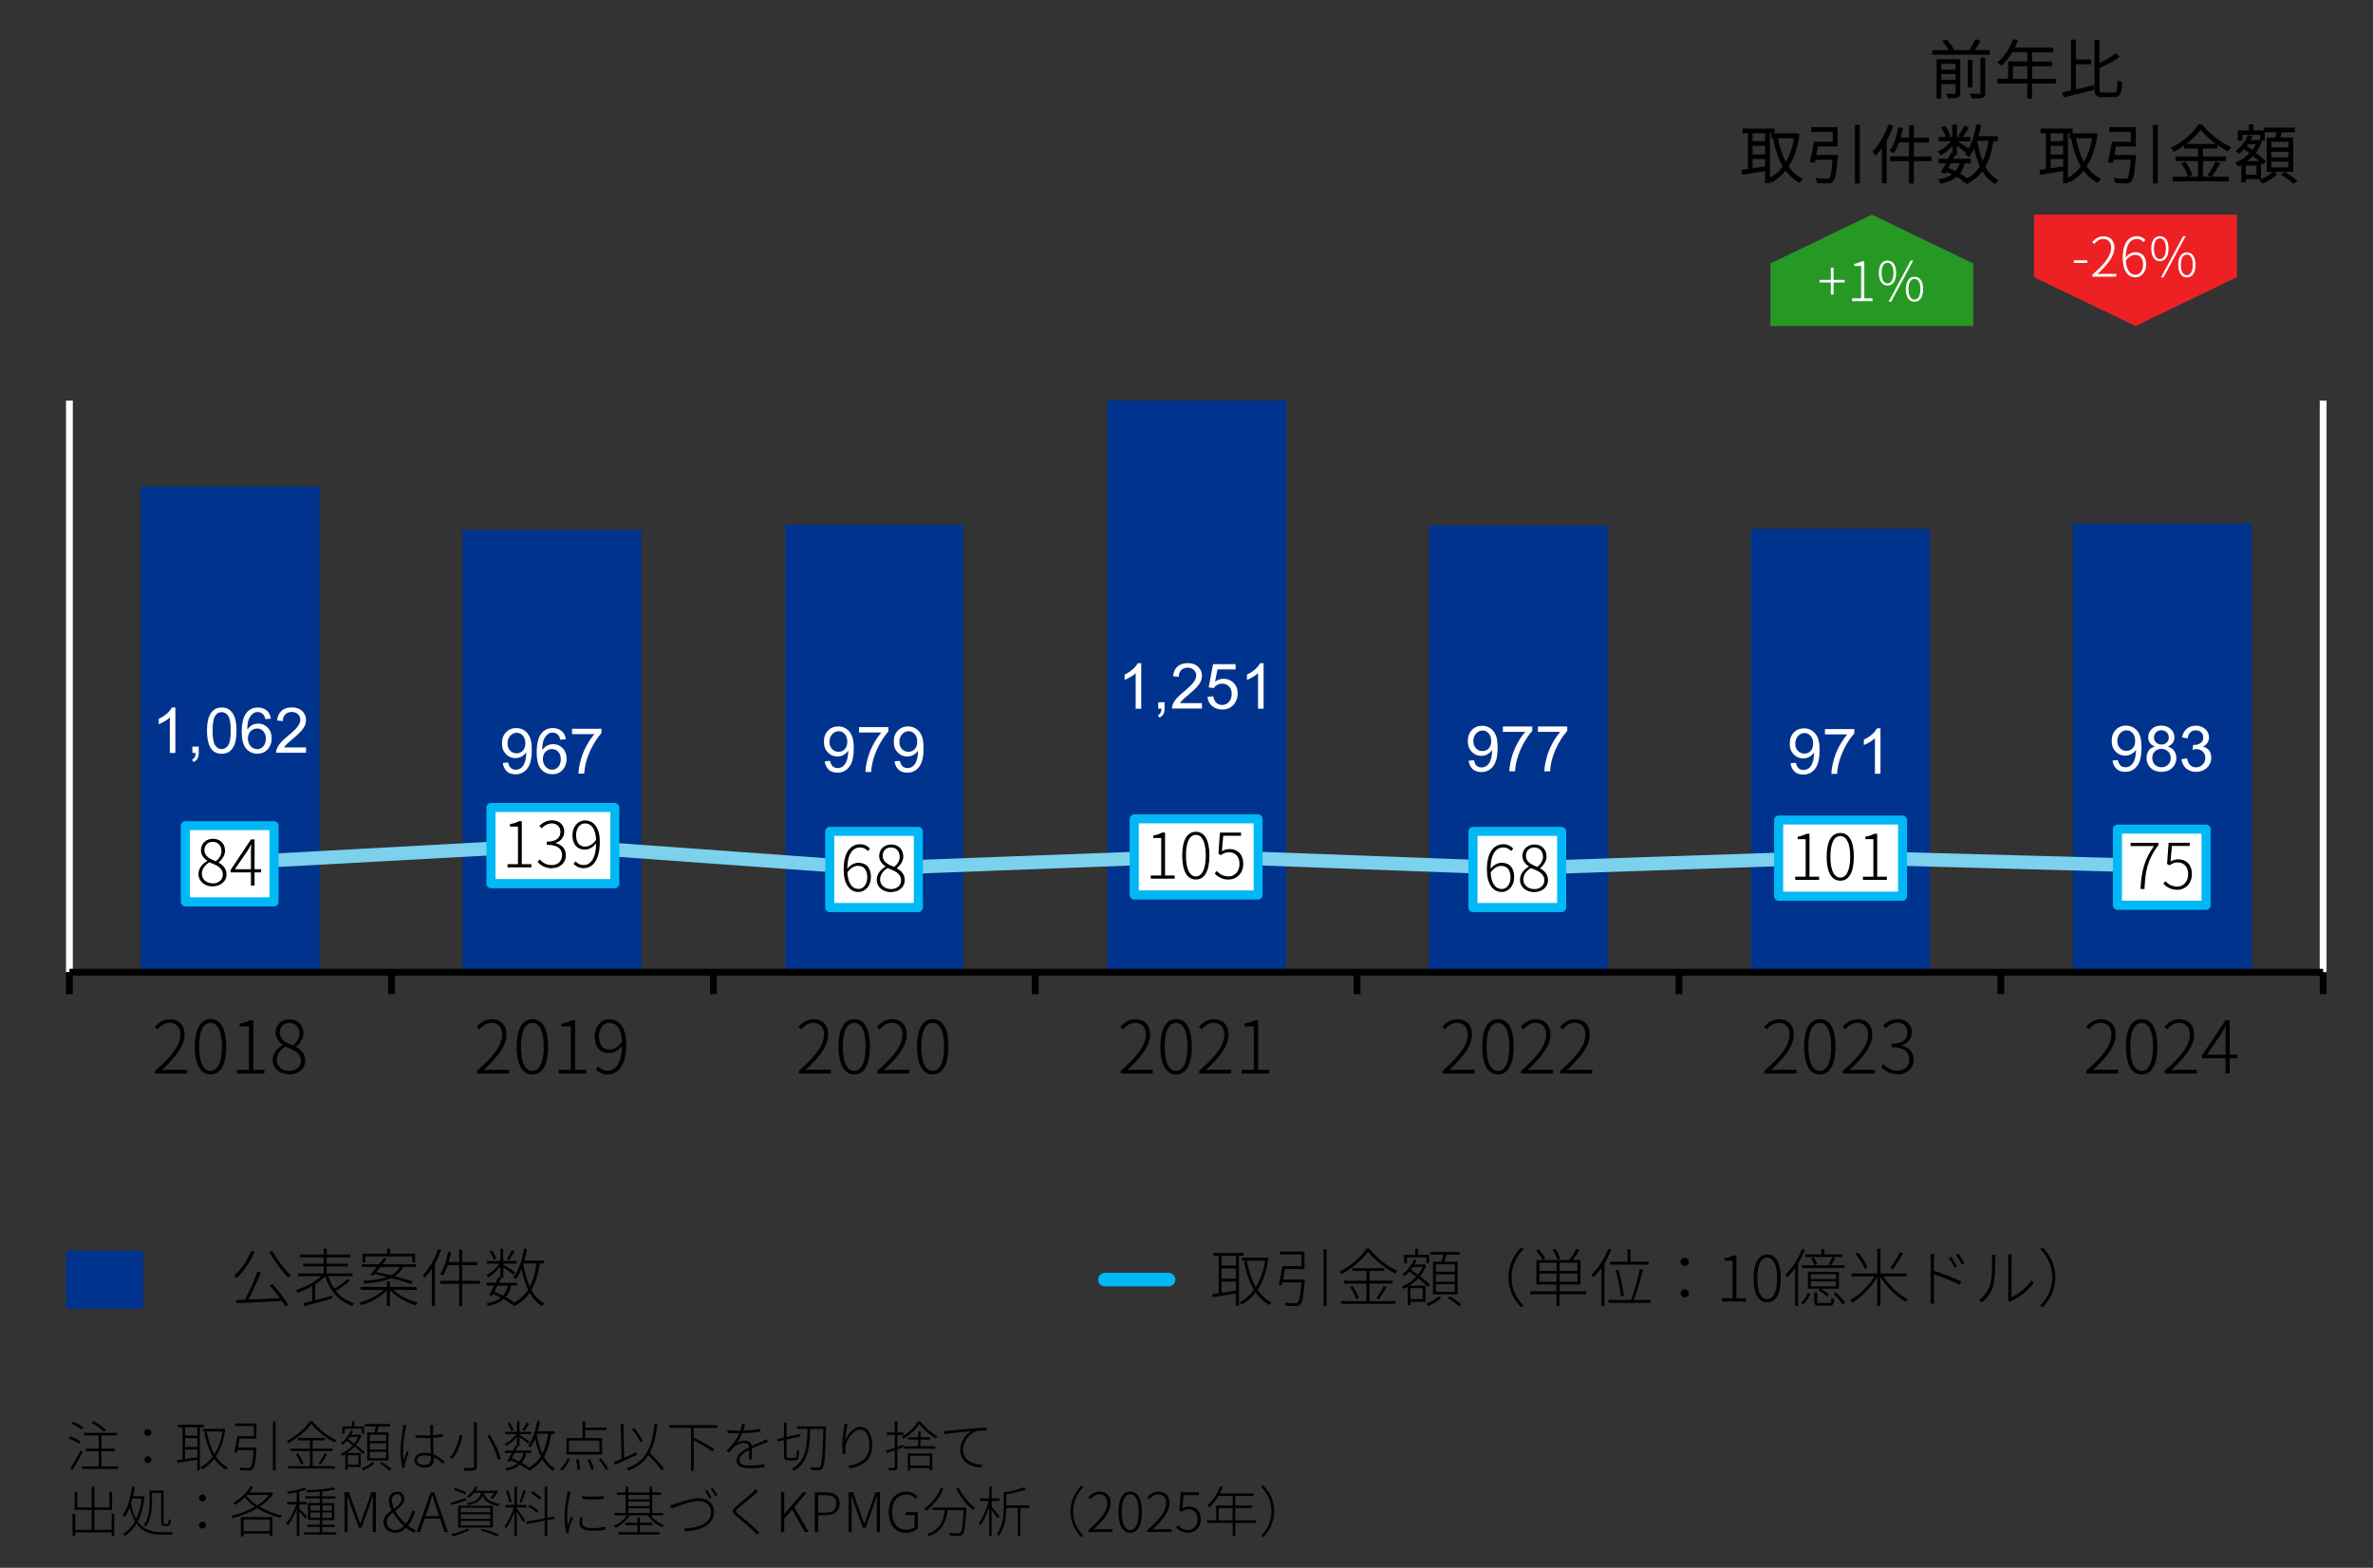
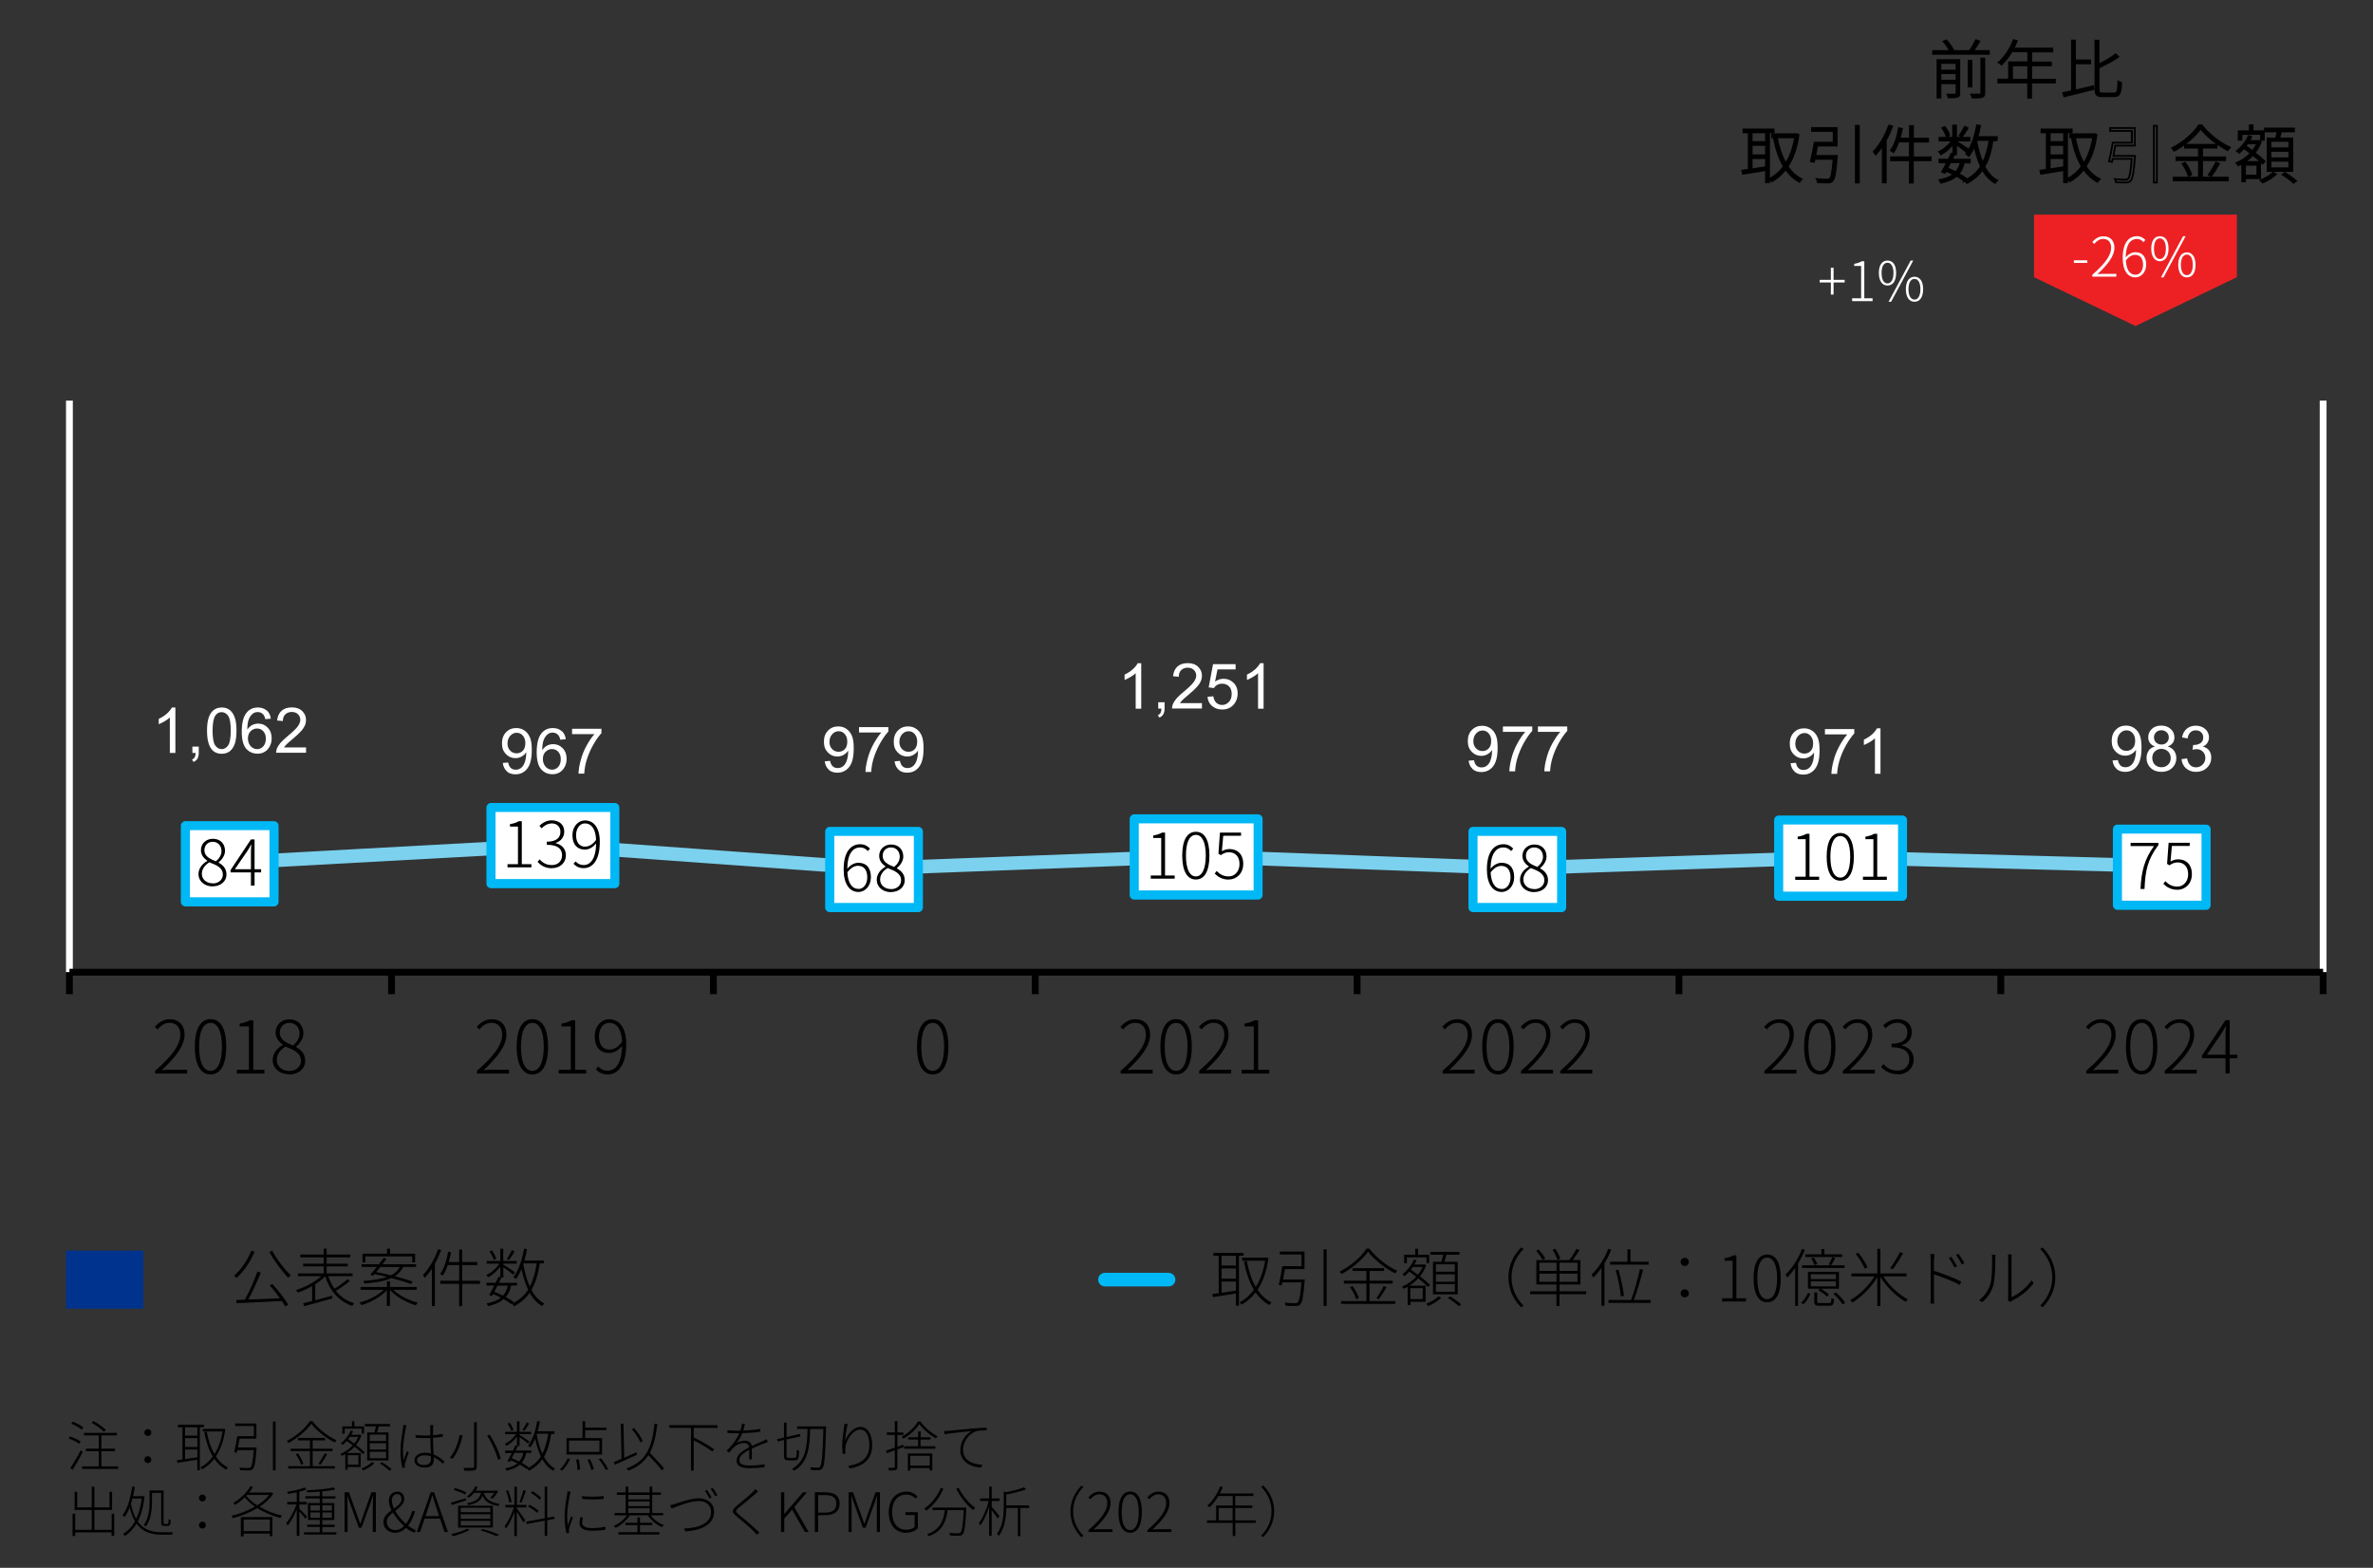
<svg xmlns="http://www.w3.org/2000/svg" id="_レイヤー_1" data-name="レイヤー 1" viewBox="0 0 261 172.45">
  <rect x="0" y="0" width="261" height="172.45" fill="#333333" stroke="none" />
  <defs>
    <style>
      .cls-1 {
        fill: #00338d;
      }

      .cls-2 {
        fill: #269924;
      }

      .cls-2, .cls-3 {
        fill-rule: evenodd;
      }

      .cls-4 {
        fill: #fff;
      }

      .cls-5 {
        fill: #00b8f5;
      }

      .cls-6 {
        fill: #7bd1ee;
      }

      .cls-3 {
        fill: #ed2124;
      }
    </style>
  </defs>
  <polygon class="cls-3" points="246.03 23.61 246.03 30.49 234.88 35.86 223.72 30.49 223.72 23.61 246.03 23.61" />
  <rect class="cls-4" x="228.1" y="28.63" width="1.48" height=".29" />
  <path class="cls-4" d="M235.97,26.4c-.23-.25-.52-.42-.93-.42-.82,0-1.57.62-1.57,2.39,0,1.39.56,2.14,1.4,2.14.64,0,1.18-.58,1.18-1.4,0-.9-.44-1.37-1.19-1.37-.38,0-.77.22-1.06.57.02-1.5.58-2.03,1.24-2.03.27,0,.53.12.71.35l.21-.23ZM234.88,30.22c-.67,0-1.01-.61-1.06-1.57.34-.46.71-.62,1-.62.62,0,.89.46.89,1.09s-.35,1.1-.83,1.1ZM230.14,30.43h2.63v-.31h-1.36c-.23,0-.48.02-.72.04,1.16-1.09,1.87-2,1.87-2.92,0-.76-.45-1.25-1.21-1.25-.53,0-.9.26-1.23.63l.22.21c.25-.31.59-.55.97-.55.62,0,.89.43.89.97,0,.79-.59,1.69-2.07,2.97v.22Z" />
  <path class="cls-4" d="M240.53,30.27c-.4,0-.66-.41-.66-1.14s.26-1.13.66-1.13.65.4.65,1.13-.26,1.14-.65,1.14ZM240.53,30.51c.58,0,.95-.49.95-1.38s-.37-1.37-.95-1.37-.95.49-.95,1.37.37,1.38.95,1.38ZM237.68,30.51h.28l2.43-4.53h-.28l-2.43,4.53ZM237.56,28.49c-.4,0-.65-.41-.65-1.15s.26-1.12.65-1.12.66.4.66,1.12-.26,1.15-.66,1.15ZM237.56,28.73c.59,0,.95-.5.95-1.39s-.36-1.36-.95-1.36-.95.49-.95,1.36.37,1.39.95,1.39Z" />
-   <path class="cls-1" d="M50.87,106.94h19.68v-48.64h-19.68v48.64ZM192.59,106.94h19.68v-48.76h-19.68v48.76ZM157.19,106.94h19.68v-49.12h-19.68v49.12ZM86.39,106.94h19.56v-49.23h-19.56v49.23ZM227.99,106.94h19.68v-49.35h-19.68v49.35ZM15.47,106.94h19.68v-53.44H15.47v53.44ZM121.79,106.94h19.68v-62.88h-19.68v62.88Z" />
  <polyline class="cls-4" points="255.89 106.94 255.89 44.06 255.14 44.06 255.14 106.94" />
  <polyline class="cls-4" points="8.01 106.94 8.01 44.06 7.26 44.06 7.26 106.94" />
  <polyline points="7.64 107.31 255.51 107.31 255.51 106.56 7.64 106.56" />
  <path d="M255.14,106.94v2.41h.75v-2.41h-.75ZM219.69,106.94v2.41h.75v-2.41h-.75ZM184.29,106.94v2.41h.75v-2.41h-.75ZM148.89,106.94v2.41h.75v-2.41h-.75ZM113.49,106.94v2.41h.75v-2.41h-.75ZM78.09,106.94v2.41h.75v-2.41h-.75ZM42.69,106.94v2.41h.75v-2.41h-.75ZM7.26,106.94v2.41h.75v-2.41h-.75Z" />
  <path class="cls-6" d="M25.38,95.65l35.32-1.93,35.35,2.55h.08s35.49-1.34,35.49-1.34l35.37,1.32h.05s35.38-1.2,35.38-1.2l35.36.96c.41.01.76-.32.77-.73.01-.41-.32-.76-.73-.77l-35.38-.96h-.05s-35.37,1.2-35.37,1.2l-35.37-1.32h-.06l-35.48,1.34-35.36-2.55h-.09s-35.36,1.93-35.36,1.93c-.41.02-.73.38-.71.79.02.41.38.73.79.71h0Z" />
  <path class="cls-4" d="M19.29,77.82h-.39c-.11.22-.29.44-.54.67-.26.23-.56.42-.9.58v.59c.19-.07.4-.18.64-.32.24-.14.43-.28.58-.42v3.9h.61v-5Z" />
  <path class="cls-4" d="M21.51,82.83c0,.21-.04.36-.1.47s-.16.19-.29.25l.17.26c.2-.09.34-.21.43-.37.09-.16.14-.36.14-.62v-.7h-.7v.7h.35Z" />
  <path class="cls-4" d="M27.57,80.43c.19-.2.43-.3.7-.3s.51.1.69.3.28.47.28.81-.09.64-.28.85c-.19.21-.41.31-.67.31-.18,0-.35-.05-.51-.15-.16-.1-.29-.25-.38-.44-.09-.19-.13-.39-.13-.6,0-.32.1-.58.29-.78ZM29.33,78.15c-.25-.22-.57-.33-.96-.33-.53,0-.94.19-1.25.57-.36.44-.53,1.14-.53,2.1,0,.86.16,1.48.48,1.85s.74.56,1.25.56c.3,0,.57-.07.8-.21.24-.14.42-.35.56-.62s.2-.56.2-.87c0-.48-.14-.86-.43-1.16s-.63-.45-1.04-.45c-.23,0-.46.05-.67.16s-.39.28-.54.5c0-.5.06-.88.17-1.15.11-.27.26-.47.46-.62.15-.11.32-.16.51-.16.24,0,.45.09.61.26.1.11.18.28.23.52l.61-.05c-.05-.39-.2-.69-.45-.91ZM23.7,78.69c.17-.24.39-.36.67-.36s.52.13.72.4c.19.27.29.81.29,1.63s-.1,1.36-.29,1.63c-.19.27-.43.41-.71.41s-.52-.14-.71-.41c-.19-.27-.29-.81-.29-1.63s.11-1.38.32-1.68ZM23.25,82.39c.27.34.65.52,1.13.52.36,0,.67-.1.91-.29.24-.2.42-.47.54-.83.12-.36.18-.83.18-1.42,0-.49-.04-.89-.11-1.18-.07-.29-.18-.54-.31-.74s-.3-.36-.5-.47c-.2-.11-.44-.16-.7-.16-.36,0-.66.1-.9.29-.24.2-.42.47-.54.83-.12.36-.18.83-.18,1.42,0,.94.16,1.61.49,2.03Z" />
  <path class="cls-4" d="M31.22,82.24c.07-.11.15-.22.26-.33.1-.11.34-.32.71-.63.44-.37.75-.66.94-.88.19-.21.32-.42.41-.61.08-.19.12-.39.12-.59,0-.39-.14-.72-.42-.99-.28-.27-.66-.4-1.14-.4s-.85.12-1.13.37c-.28.25-.44.6-.49,1.07l.63.06c0-.31.09-.56.27-.73s.41-.27.71-.27c.28,0,.5.08.68.25.17.17.26.37.26.61s-.1.48-.29.74c-.19.26-.56.61-1.1,1.06-.35.29-.62.54-.8.75-.18.22-.32.44-.4.66-.05.14-.08.28-.07.42h3.29v-.59h-2.44Z" />
  <path class="cls-4" d="M60.01,82.69c.19-.2.43-.3.7-.3s.51.1.69.3.28.47.28.81-.09.64-.28.85c-.19.21-.41.31-.67.31-.18,0-.35-.05-.51-.15-.16-.1-.29-.25-.38-.44-.09-.19-.13-.39-.13-.6,0-.32.1-.58.29-.78ZM61.77,80.41c-.25-.22-.57-.33-.96-.33-.53,0-.94.19-1.25.57-.36.44-.53,1.14-.53,2.1,0,.86.16,1.48.48,1.85s.74.56,1.25.56c.3,0,.57-.07.8-.21.24-.14.42-.35.56-.62s.2-.56.2-.87c0-.48-.14-.86-.43-1.16s-.63-.45-1.04-.45c-.23,0-.46.05-.67.16s-.39.28-.54.5c0-.5.06-.88.17-1.15.11-.27.26-.47.46-.62.15-.11.32-.16.51-.16.24,0,.45.09.61.26.1.11.18.28.23.52l.61-.05c-.05-.39-.2-.69-.45-.91ZM57.52,82.56c-.18.2-.42.3-.7.3s-.52-.1-.71-.3-.29-.46-.29-.77c0-.35.1-.64.3-.86s.44-.33.71-.33.49.1.67.31c.19.21.28.48.28.84s-.09.63-.27.82ZM55.74,84.85c.25.22.57.32.96.32.37,0,.69-.1.96-.3.27-.2.48-.48.62-.86.14-.38.21-.88.21-1.52s-.07-1.08-.21-1.4c-.14-.32-.34-.57-.61-.75s-.56-.26-.89-.26c-.45,0-.82.15-1.12.46-.3.31-.45.71-.45,1.22s.14.88.43,1.18c.29.3.63.45,1.05.45.25,0,.48-.06.69-.18.21-.12.38-.28.5-.47v.12c0,.25-.03.5-.09.75-.06.24-.14.44-.23.58-.09.14-.21.26-.35.34-.14.09-.31.13-.49.13-.22,0-.4-.06-.54-.19s-.24-.33-.29-.6l-.59.05c.05.39.2.7.44.91Z" />
  <path class="cls-4" d="M65.37,80.76c-.31.35-.6.79-.88,1.3-.28.52-.49,1.05-.63,1.61-.15.56-.22,1.03-.23,1.42h.63c.03-.5.11-.95.23-1.37.17-.59.41-1.17.72-1.73.31-.56.63-1.01.94-1.35v-.48h-3.23v.59h2.44Z" />
  <path class="cls-4" d="M96.93,80.58c-.31.35-.6.79-.88,1.3-.28.52-.49,1.05-.63,1.61-.15.56-.22,1.03-.23,1.42h.63c.03-.5.11-.95.23-1.37.17-.59.41-1.17.72-1.73.31-.56.63-1.01.94-1.35v-.48h-3.23v.59h2.44ZM92.93,82.39c-.18.2-.42.3-.7.3s-.52-.1-.71-.3-.29-.46-.29-.77c0-.35.1-.64.3-.86s.44-.33.71-.33.49.1.67.31c.19.21.28.48.28.84s-.09.63-.27.82ZM91.15,84.67c.25.22.57.32.96.32.37,0,.69-.1.96-.3.27-.2.48-.48.62-.86.14-.38.21-.88.21-1.52s-.07-1.08-.21-1.4c-.14-.32-.34-.57-.61-.75s-.56-.26-.89-.26c-.45,0-.82.15-1.12.46-.3.31-.45.71-.45,1.22s.14.88.43,1.18c.29.3.63.45,1.05.45.25,0,.48-.06.69-.18.21-.12.38-.28.5-.47v.12c0,.25-.03.5-.09.75-.06.24-.14.44-.23.58-.09.14-.21.26-.35.34-.14.09-.31.13-.49.13-.22,0-.4-.06-.54-.19s-.24-.33-.29-.6l-.59.05c.05.39.2.7.44.91Z" />
  <path class="cls-4" d="M100.62,82.39c-.18.2-.42.3-.7.3s-.52-.1-.71-.3-.29-.46-.29-.77c0-.35.1-.64.3-.86s.44-.33.71-.33.49.1.67.31c.19.21.28.48.28.84s-.09.63-.27.82ZM98.83,84.67c.25.22.57.32.96.32.37,0,.69-.1.96-.3.27-.2.48-.48.62-.86.14-.38.21-.88.21-1.52s-.07-1.08-.21-1.4c-.14-.32-.34-.57-.61-.75s-.56-.26-.89-.26c-.45,0-.82.15-1.12.46-.3.31-.45.71-.45,1.22s.14.88.43,1.18c.29.3.63.45,1.05.45.25,0,.48-.06.69-.18.21-.12.38-.28.5-.47v.12c0,.25-.03.5-.09.75-.06.24-.14.44-.23.58-.09.14-.21.26-.35.34-.14.09-.31.13-.49.13-.22,0-.4-.06-.54-.19s-.24-.33-.29-.6l-.59.05c.05.39.2.7.44.91Z" />
  <path class="cls-4" d="M125.52,72.95h-.39c-.11.22-.29.44-.54.67-.26.23-.56.42-.9.58v.59c.19-.07.4-.18.64-.32.24-.14.43-.28.58-.42v3.9h.61v-5Z" />
  <path class="cls-4" d="M127.74,77.95c0,.21-.04.36-.1.47s-.16.19-.29.25l.17.26c.2-.09.34-.21.43-.37.09-.16.14-.36.14-.62v-.7h-.7v.7h.35Z" />
  <path class="cls-4" d="M133.32,77.66c.29.25.66.38,1.11.38.55,0,.99-.2,1.31-.6.26-.33.39-.72.39-1.17,0-.47-.15-.86-.45-1.16s-.67-.45-1.1-.45c-.33,0-.64.1-.94.31l.27-1.34h1.99v-.58h-2.48l-.48,2.56.57.07c.09-.14.21-.26.37-.35.16-.09.34-.13.53-.13.32,0,.57.1.77.3.2.2.29.48.29.83,0,.37-.1.66-.31.88s-.45.33-.75.33c-.24,0-.45-.08-.63-.24-.17-.16-.28-.39-.33-.71l-.64.05c.04.42.2.76.49,1.01ZM129.76,77.37c.07-.11.15-.22.26-.33.1-.11.34-.32.71-.63.44-.37.75-.66.94-.88.19-.21.32-.42.41-.61.08-.19.12-.39.12-.59,0-.39-.14-.72-.42-.99-.28-.27-.66-.4-1.14-.4s-.85.12-1.13.37c-.28.25-.44.6-.49,1.07l.63.06c0-.31.09-.56.27-.73s.41-.27.71-.27c.28,0,.5.08.68.25.17.17.26.37.26.61s-.1.48-.29.74c-.19.26-.56.61-1.1,1.06-.35.29-.62.54-.8.75-.18.22-.32.44-.4.66-.05.14-.08.28-.07.42h3.29v-.59h-2.44Z" />
  <path class="cls-4" d="M138.98,72.95h-.39c-.11.22-.29.44-.54.67-.26.23-.56.42-.9.58v.59c.19-.07.4-.18.64-.32.24-.14.43-.28.58-.42v3.9h.61v-5Z" />
  <path class="cls-4" d="M167.75,80.51c-.31.35-.6.79-.88,1.3-.28.52-.49,1.05-.63,1.61-.15.56-.22,1.03-.23,1.42h.63c.03-.5.11-.95.23-1.37.17-.59.41-1.17.72-1.73.31-.56.63-1.01.94-1.35v-.48h-3.23v.59h2.44ZM163.75,82.31c-.18.2-.42.3-.7.3s-.52-.1-.71-.3-.29-.46-.29-.77c0-.35.1-.64.3-.86s.44-.33.71-.33.49.1.67.31c.19.21.28.48.28.84s-.09.63-.27.82ZM161.97,84.6c.25.22.57.32.96.32.37,0,.69-.1.96-.3.27-.2.48-.48.62-.86.14-.38.21-.88.21-1.52s-.07-1.08-.21-1.4c-.14-.32-.34-.57-.61-.75s-.56-.26-.89-.26c-.45,0-.82.15-1.12.46-.3.31-.45.71-.45,1.22s.14.88.43,1.18c.29.3.63.45,1.05.45.25,0,.48-.06.69-.18.21-.12.38-.28.5-.47v.12c0,.25-.03.5-.09.75-.06.24-.14.44-.23.58-.09.14-.21.26-.35.34-.14.09-.31.13-.49.13-.22,0-.4-.06-.54-.19s-.24-.33-.29-.6l-.59.05c.05.39.2.7.44.91Z" />
  <path class="cls-4" d="M171.6,80.51c-.31.35-.6.79-.88,1.3-.28.52-.49,1.05-.63,1.61-.15.56-.22,1.03-.23,1.42h.63c.03-.5.11-.95.23-1.37.17-.59.41-1.17.72-1.73.31-.56.63-1.01.94-1.35v-.48h-3.23v.59h2.44Z" />
  <path class="cls-4" d="M203.17,80.79c-.31.35-.6.79-.88,1.3-.28.52-.49,1.05-.63,1.61-.15.56-.22,1.03-.23,1.42h.63c.03-.5.11-.95.23-1.37.17-.59.41-1.17.72-1.73.31-.56.63-1.01.94-1.35v-.48h-3.23v.59h2.44ZM199.16,82.59c-.18.2-.42.3-.7.3s-.52-.1-.71-.3-.29-.46-.29-.77c0-.35.1-.64.3-.86s.44-.33.71-.33.49.1.67.31c.19.21.28.48.28.84s-.09.63-.27.82ZM197.38,84.88c.25.22.57.32.96.32.37,0,.69-.1.96-.3.27-.2.48-.48.62-.86.14-.38.21-.88.21-1.52s-.07-1.08-.21-1.4c-.14-.32-.34-.57-.61-.75s-.56-.26-.89-.26c-.45,0-.82.15-1.12.46-.3.31-.45.71-.45,1.22s.14.88.43,1.18c.29.3.63.45,1.05.45.25,0,.48-.06.69-.18.21-.12.38-.28.5-.47v.12c0,.25-.03.5-.09.75-.06.24-.14.44-.23.58-.09.14-.21.26-.35.34-.14.09-.31.13-.49.13-.22,0-.4-.06-.54-.19s-.24-.33-.29-.6l-.59.05c.05.39.2.7.44.91Z" />
  <path class="cls-4" d="M206.83,80.11h-.39c-.11.22-.29.44-.54.67-.26.23-.56.42-.9.58v.59c.19-.07.4-.18.64-.32.24-.14.43-.28.58-.42v3.9h.61v-5Z" />
  <path class="cls-4" d="M237,82.66c.19-.19.43-.29.72-.29s.54.1.74.29c.2.19.29.44.29.73s-.09.53-.29.72-.43.28-.72.28c-.19,0-.36-.04-.53-.13-.16-.09-.29-.22-.37-.38-.08-.16-.12-.33-.12-.51,0-.29.09-.52.28-.71ZM237.15,80.54c.15-.15.35-.22.58-.22s.42.08.58.23.23.34.23.57-.08.4-.23.55-.34.22-.58.22-.44-.08-.59-.22-.23-.34-.23-.58c0-.21.08-.39.23-.54ZM236.34,82.56c-.16.22-.25.49-.25.81,0,.44.15.8.45,1.09.3.29.7.44,1.19.44s.89-.15,1.19-.44.45-.65.45-1.07c0-.31-.08-.57-.24-.8s-.39-.38-.7-.48c.25-.09.43-.23.55-.4s.18-.37.18-.6c0-.36-.13-.67-.4-.92s-.62-.38-1.05-.38-.78.12-1.04.37c-.26.25-.39.55-.39.91,0,.24.06.45.18.62.12.17.31.31.56.4-.3.08-.54.23-.7.45ZM234.58,82.29c-.18.2-.42.3-.7.3s-.52-.1-.71-.3-.29-.46-.29-.77c0-.35.1-.64.3-.86s.44-.33.71-.33.49.1.67.31c.19.21.28.48.28.84s-.09.63-.27.82ZM232.79,84.58c.25.22.57.32.96.32.37,0,.69-.1.96-.3.27-.2.48-.48.62-.86.14-.38.21-.88.21-1.52s-.07-1.08-.21-1.4c-.14-.32-.34-.57-.61-.75s-.56-.26-.89-.26c-.45,0-.82.15-1.12.46-.3.31-.45.71-.45,1.22s.14.88.43,1.18c.29.3.63.45,1.05.45.25,0,.48-.06.69-.18.21-.12.38-.28.5-.47v.12c0,.25-.03.5-.09.75-.06.24-.14.44-.23.58-.09.14-.21.26-.35.34-.14.09-.31.13-.49.13-.22,0-.4-.06-.54-.19s-.24-.33-.29-.6l-.59.05c.05.39.2.7.44.91Z" />
  <path class="cls-4" d="M240.44,84.51c.29.26.65.39,1.09.39.48,0,.89-.15,1.2-.45.32-.3.48-.67.48-1.11,0-.32-.08-.59-.24-.8-.16-.21-.39-.35-.69-.42.23-.1.4-.24.51-.42s.17-.37.17-.59c0-.23-.06-.44-.18-.64-.12-.2-.3-.36-.53-.48-.23-.12-.48-.17-.75-.17-.39,0-.72.11-.99.34-.27.23-.44.54-.51.95l.61.11c.04-.3.15-.52.31-.67.16-.15.36-.22.59-.22s.44.07.59.22c.15.15.23.33.23.56,0,.28-.1.49-.31.63-.21.14-.44.2-.7.2h-.1s-.07.53-.07.53c.17-.05.32-.07.43-.07.28,0,.52.09.7.27.18.18.28.41.28.69s-.1.54-.3.74c-.2.2-.44.3-.73.3-.24,0-.45-.08-.62-.23-.17-.15-.29-.4-.36-.75l-.61.08c.04.42.21.75.49,1.01Z" />
  <rect class="cls-4" x="20.39" y="90.81" width="9.75" height="8.38" />
  <path class="cls-5" d="M20.39,90.81v.5h9.25v7.38h-8.75v-7.87s-.5,0-.5,0v.5-.5h-.5v8.38c0,.13.05.26.15.35.09.09.22.15.35.15h9.75c.13,0,.26-.05.35-.15.09-.09.15-.22.15-.35v-8.38c0-.13-.05-.26-.15-.35s-.22-.15-.35-.15h-9.75c-.13,0-.26.05-.35.15-.09.09-.15.22-.15.35h.5Z" />
  <path d="M28.72,95.61h-.72v-3.28h-.4l-2.24,3.37v.26h2.24v1.45h.4v-1.45h.72v-.34ZM25.83,95.61l1.38-2.01c.15-.23.29-.47.4-.7h.03c-.02.24-.04.61-.04.84v1.87h-1.77ZM23.39,97.16c-.69,0-1.19-.45-1.19-1.04,0-.55.35-.99.83-1.27.77.3,1.48.58,1.48,1.35,0,.54-.44.97-1.11.97ZM23.75,94.74c-.63-.25-1.27-.54-1.27-1.22,0-.54.38-.93.91-.93.62,0,.97.47.97,1.02,0,.42-.22.8-.62,1.13ZM23.39,97.49c.9,0,1.52-.57,1.52-1.29s-.43-1.06-.86-1.32v-.03c.29-.23.7-.71.7-1.26,0-.77-.5-1.33-1.34-1.33-.74,0-1.31.52-1.31,1.25,0,.54.33.91.7,1.16v.03c-.47.26-.97.75-.97,1.45,0,.77.66,1.35,1.57,1.35Z" />
  <rect class="cls-4" x="54.01" y="88.81" width="13.62" height="8.38" />
  <path class="cls-5" d="M54.01,88.81v.5h13.12v7.38h-12.63v-7.87s-.5,0-.5,0v.5-.5h-.5v8.38c0,.13.05.26.15.35.09.09.22.15.35.15h13.62c.13,0,.26-.05.35-.15.09-.09.15-.22.15-.35v-8.38c0-.13-.05-.26-.15-.35s-.22-.15-.35-.15h-13.62c-.13,0-.26.05-.35.15-.09.09-.15.22-.15.35h.5Z" />
  <rect class="cls-4" x="91.26" y="91.44" width="9.75" height="8.38" />
  <path class="cls-5" d="M91.26,91.44v.5h9.25v7.38h-8.75v-7.87s-.5,0-.5,0v.5-.5h-.5v8.38c0,.13.05.26.15.35.09.09.22.15.35.15h9.75c.13,0,.26-.05.35-.15.09-.09.15-.22.15-.35v-8.38c0-.13-.05-.26-.15-.35-.09-.09-.22-.15-.35-.15h-9.75c-.13,0-.26.05-.35.15-.09.09-.15.22-.15.35h.5Z" />
  <path d="M63.07,95c.27.29.63.49,1.12.49.93,0,1.78-.77,1.78-2.9,0-1.53-.65-2.35-1.64-2.35-.74,0-1.37.67-1.37,1.62,0,1.03.52,1.59,1.37,1.59.47,0,.9-.27,1.24-.67-.04,1.75-.67,2.37-1.38,2.37-.35,0-.65-.14-.88-.4l-.24.26ZM64.38,93.13c-.7,0-1.02-.54-1.02-1.27s.41-1.29.96-1.29c.79,0,1.2.7,1.24,1.81-.38.53-.81.74-1.18.74ZM60.71,95.49c.86,0,1.53-.55,1.53-1.43,0-.72-.5-1.18-1.11-1.31v-.04c.54-.18.93-.6.93-1.25,0-.79-.59-1.22-1.37-1.23-.58,0-1.01.27-1.36.6l.24.28c.28-.3.67-.53,1.11-.54.58,0,.96.37.96.92,0,.61-.39,1.09-1.5,1.09v.34c1.21,0,1.68.46,1.68,1.14s-.47,1.09-1.13,1.09-1.04-.31-1.34-.62l-.23.27c.32.34.79.7,1.58.7ZM55.83,95.4h2.62v-.35h-1.06v-4.72h-.33c-.24.14-.56.25-.97.32v.27h.88v4.13h-1.15v.35Z" />
  <path d="M97.99,97.79c-.69,0-1.19-.45-1.19-1.04,0-.55.35-.99.83-1.27.77.3,1.48.58,1.48,1.35,0,.54-.44.97-1.11.97ZM98.35,95.36c-.63-.25-1.27-.54-1.27-1.22,0-.54.38-.93.91-.93.62,0,.97.47.97,1.02,0,.42-.22.8-.62,1.13ZM97.99,98.12c.9,0,1.52-.57,1.52-1.29s-.43-1.06-.86-1.32v-.03c.29-.23.7-.71.7-1.26,0-.77-.5-1.33-1.34-1.33-.74,0-1.31.52-1.31,1.25,0,.54.33.91.7,1.16v.03c-.47.26-.97.75-.97,1.45,0,.77.66,1.35,1.57,1.35ZM95.69,93.35c-.26-.29-.61-.49-1.08-.49-.95,0-1.82.72-1.82,2.77,0,1.61.65,2.48,1.63,2.48.74,0,1.37-.67,1.37-1.62,0-1.04-.51-1.59-1.38-1.59-.45,0-.89.25-1.22.66.02-1.75.67-2.35,1.43-2.35.31,0,.61.14.83.4l.24-.26ZM94.43,97.77c-.77,0-1.17-.71-1.23-1.82.39-.53.83-.72,1.16-.72.72,0,1.03.53,1.03,1.27s-.41,1.28-.96,1.28Z" />
  <rect class="cls-4" x="124.76" y="90.06" width="13.62" height="8.38" />
  <path class="cls-5" d="M124.76,90.06v.5h13.12v7.38h-12.63v-7.87s-.5,0-.5,0v.5-.5h-.5v8.38c0,.13.05.26.15.35.09.09.22.15.35.15h13.62c.13,0,.26-.05.35-.15.09-.09.15-.22.15-.35v-8.38c0-.13-.05-.26-.15-.35-.09-.09-.22-.15-.35-.15h-13.62c-.13,0-.26.05-.35.15-.09.09-.15.22-.15.35h.5Z" />
  <rect class="cls-4" x="162.01" y="91.44" width="9.75" height="8.38" />
  <path d="M135.15,96.74c.81,0,1.59-.62,1.59-1.72s-.67-1.63-1.5-1.63c-.35,0-.61.1-.85.24l.15-1.7h1.96v-.35h-2.32l-.17,2.32.26.16c.29-.19.53-.32.9-.32.71,0,1.16.49,1.16,1.3s-.54,1.36-1.18,1.36-1.04-.29-1.33-.6l-.22.29c.33.32.78.66,1.57.66ZM131.53,96.4c-.66,0-1.09-.77-1.09-2.3s.43-2.27,1.09-2.27,1.09.76,1.09,2.27-.43,2.3-1.09,2.3ZM131.53,96.74c.92,0,1.49-.86,1.49-2.64s-.57-2.61-1.49-2.61-1.5.85-1.5,2.61.57,2.64,1.5,2.64ZM126.58,96.65h2.62v-.35h-1.06v-4.72h-.33c-.24.14-.56.25-.97.32v.27h.88v4.13h-1.15v.35Z" />
  <path class="cls-5" d="M162.01,91.44v.5h9.25v7.38h-8.75v-7.87s-.5,0-.5,0v.5-.5h-.5v8.38c0,.13.05.26.15.35.09.09.22.15.35.15h9.75c.13,0,.26-.05.35-.15.09-.09.15-.22.15-.35v-8.38c0-.13-.05-.26-.15-.35-.09-.09-.22-.15-.35-.15h-9.75c-.13,0-.26.05-.35.15-.09.09-.15.22-.15.35h.5Z" />
  <path d="M168.74,97.79c-.69,0-1.19-.45-1.19-1.04,0-.55.35-.99.83-1.27.77.3,1.48.58,1.48,1.35,0,.54-.44.97-1.11.97ZM169.1,95.36c-.63-.25-1.27-.54-1.27-1.22,0-.54.38-.93.91-.93.62,0,.97.47.97,1.02,0,.42-.22.8-.62,1.13ZM168.74,98.12c.9,0,1.52-.57,1.52-1.29s-.43-1.06-.86-1.32v-.03c.29-.23.7-.71.7-1.26,0-.77-.5-1.33-1.34-1.33-.74,0-1.31.52-1.31,1.25,0,.54.33.91.7,1.16v.03c-.47.26-.97.75-.97,1.45,0,.77.66,1.35,1.57,1.35ZM166.44,93.35c-.26-.29-.61-.49-1.08-.49-.95,0-1.82.72-1.82,2.77,0,1.61.65,2.48,1.63,2.48.74,0,1.37-.67,1.37-1.62,0-1.04-.51-1.59-1.38-1.59-.45,0-.89.25-1.22.66.02-1.75.67-2.35,1.43-2.35.31,0,.61.14.83.4l.24-.26ZM165.18,97.78c-.77,0-1.17-.71-1.23-1.82.39-.53.83-.72,1.16-.72.72,0,1.03.53,1.03,1.27s-.41,1.28-.96,1.28Z" />
  <rect class="cls-4" x="195.64" y="90.19" width="13.62" height="8.38" />
  <path class="cls-5" d="M195.64,90.19v.5h13.12v7.38h-12.63v-7.87s-.5,0-.5,0v.5-.5h-.5v8.38c0,.13.05.26.15.35.09.09.22.15.35.15h13.62c.13,0,.26-.05.35-.15.09-.09.15-.22.15-.35v-8.38c0-.13-.05-.26-.15-.35-.09-.09-.22-.15-.35-.15h-13.62c-.13,0-.26.05-.35.15-.09.09-.15.22-.15.35h.5Z" />
  <rect class="cls-4" x="232.89" y="91.19" width="9.75" height="8.38" />
  <path class="cls-5" d="M232.89,91.19v.5h9.25v7.38h-8.75v-7.87s-.5,0-.5,0v.5-.5h-.5v8.38c0,.13.05.26.15.35.09.09.22.15.35.15h9.75c.13,0,.26-.05.35-.15.09-.09.15-.22.15-.35v-8.38c0-.13-.05-.26-.15-.35-.09-.09-.22-.15-.35-.15h-9.75c-.13,0-.26.05-.35.15-.09.09-.15.22-.15.35h.5Z" />
  <path d="M204.91,96.78h2.62v-.35h-1.06v-4.72h-.33c-.24.14-.56.25-.97.32v.27h.88v4.13h-1.15v.35ZM202.41,96.53c-.66,0-1.09-.77-1.09-2.3s.43-2.27,1.09-2.27,1.09.76,1.09,2.27-.43,2.3-1.09,2.3ZM202.41,96.87c.92,0,1.49-.86,1.49-2.64s-.57-2.61-1.49-2.61-1.5.85-1.5,2.61.57,2.64,1.5,2.64ZM197.46,96.78h2.62v-.35h-1.06v-4.72h-.33c-.24.14-.56.25-.97.32v.27h.88v4.13h-1.15v.35Z" />
  <path d="M239.49,97.87c.81,0,1.59-.62,1.59-1.72s-.67-1.63-1.5-1.63c-.35,0-.6.1-.85.24l.15-1.71h1.96v-.35h-2.32l-.17,2.32.26.16c.29-.19.53-.32.9-.32.71,0,1.16.49,1.16,1.3s-.54,1.36-1.18,1.36-1.04-.29-1.33-.6l-.22.29c.33.32.78.66,1.57.66ZM235.43,97.78h.44c.08-1.98.33-3.25,1.53-4.83v-.24h-3.06v.35h2.57c-1.01,1.41-1.39,2.69-1.48,4.72Z" />
  <path d="M103.84,157.41l.04.35c.62-.13,2.45-.29,2.98-.35-.63.34-1.24,1.13-1.24,2.1,0,1.35,1.3,1.89,2.31,1.91l.11-.31c-.94-.03-2.12-.4-2.12-1.67,0-.7.5-1.68,1.42-2,.29-.1.82-.11,1.17-.1v-.31c-.38.01-.88.04-1.55.1-1.09.09-2.3.22-2.62.25-.12.01-.28.02-.5.03ZM100.96,156.35c-.34.62-1.05,1.28-1.77,1.67l.16.23c.73-.41,1.41-1.05,1.77-1.62.43.6,1.16,1.22,1.82,1.58l.17-.24c-.65-.33-1.42-.95-1.86-1.61h-.28ZM101.26,158.34h1.08v-.25h-1.08v-.64h-.28v.64h-1.09v.25h1.09v.74h-1.54v.27h3.44v-.27h-1.63v-.74ZM99.85,161.76h.27v-.28h2.14v.26h.28v-1.87h-2.69v1.89ZM102.26,160.13v1.08h-2.14v-1.08h2.14ZM99.35,158.91l-.65.23v-1.31h.66v-.27h-.66v-1.25h-.28v1.25h-.88v.27h.88v1.4c-.37.13-.71.25-.97.33l.08.28.89-.32v1.83l-.11.11c-.08,0-.32,0-.62,0l.1.28c.38,0,.6,0,.73-.05.13-.05.18-.14.18-.34v-1.93l.69-.25-.04-.27ZM92.87,156.63c0,.14-.02.28-.05.45-.06.4-.19,1.36-.19,1.93,0,.37.04.7.06.91l.31-.02c-.04-.31-.04-.53,0-.79.1-.78.83-1.87,1.6-1.87.7,0,1.02.77,1.02,1.72,0,1.52-1.06,2.09-2.33,2.28l.19.28c1.41-.25,2.45-.94,2.45-2.57,0-1.22-.53-2-1.29-2-.8,0-1.49.88-1.7,1.58.04-.47.15-1.38.3-1.9h-.36ZM90.85,156.89h-3.18v.28h1.15c-.04,1.75-.14,3.54-1.7,4.38l.22.22c1.6-.91,1.73-2.75,1.76-4.59h1.46c-.08,2.9-.17,3.93-.37,4.15-.06.08-.13.1-.23.09-.13,0-.47,0-.84-.02l.09.29c.32.03.65.03.83.02.19-.02.31-.06.42-.22.23-.29.31-1.29.39-4.41v-.18ZM86.74,160.35c-.19,0-.23-.04-.23-.23v-1.79l1.53-.34-.05-.26-1.48.33v-1.58h-.28v1.64l-.76.17.06.26.7-.16v1.72c0,.42.11.52.49.52h.71c.37,0,.44-.23.47-1.04l-.26-.13c-.02.74-.05.9-.22.9h-.68ZM82.7,160.53c0-.29-.01-.85-.01-1.19.49-.24.97-.43,1.35-.58.14-.05.29-.11.41-.15l-.13-.31c-.13.07-.24.13-.38.19-.35.16-.79.34-1.25.56-.06-.38-.38-.59-.79-.59-.29,0-.65.11-.91.28.28-.34.51-.74.65-1.1.65-.02,1.38-.07,1.99-.17v-.3c-.59.1-1.26.16-1.89.19.09-.29.15-.55.19-.74l-.32-.02c-.02.22-.09.51-.18.77-.15,0-.29,0-.44,0-.25,0-.65-.02-.98-.06v.31c.33.02.7.03.96.03.11,0,.23,0,.35,0-.18.41-.54,1.07-1.4,1.93l.27.2c.2-.23.37-.45.54-.61.3-.26.65-.45,1.08-.45.33,0,.56.17.59.47h0c-.7.37-1.38.79-1.38,1.45,0,.7.68.85,1.48.85.49,0,1.1-.04,1.59-.1v-.32c-.52.08-1.13.13-1.57.13-.64,0-1.2-.06-1.2-.6,0-.46.48-.8,1.09-1.13,0,.33-.01.79-.02,1.04h.31ZM78.91,157.05v-.29h-5.29v.29h2.38v4.7h.3v-3.33c.74.37,1.6.9,2.06,1.24l.19-.25c-.49-.35-1.44-.91-2.19-1.27l-.06.07v-1.15h2.61ZM73.04,161.52c-.34-.44-1.01-1.16-1.57-1.72.44-.81.67-1.83.83-3.17l-.31-.03c-.29,2.69-.94,4.15-3.1,4.92l.23.24c1.03-.41,1.72-.95,2.19-1.71.55.56,1.17,1.24,1.48,1.67l.25-.21ZM70,159.74c-.46.2-.92.41-1.35.6l-.08-3.74h-.29s.08,3.86.08,3.86c-.32.14-.61.26-.84.36l.11.29c.65-.29,1.58-.71,2.43-1.1l-.07-.28ZM70.7,158.51c-.16-.4-.56-.99-.95-1.43l-.25.12c.38.44.78,1.04.93,1.45l.27-.14ZM65.84,160.49c.31.37.65.88.79,1.21l.26-.11c-.15-.32-.49-.83-.8-1.19l-.25.1ZM64.61,160.55c.18.36.37.84.43,1.13l.28-.07c-.06-.29-.25-.76-.44-1.12l-.26.06ZM63.37,160.54c.08.37.14.85.14,1.15l.29-.05c0-.27-.06-.74-.14-1.12l-.28.02ZM61.83,161.76c.33-.31.65-.81.86-1.27l-.26-.07c-.2.45-.52.93-.85,1.21l.26.13ZM66.22,158.18h-1.86v-.88h2.34v-.27h-2.34v-.71h-.29v1.86h-1.76v1.81h3.91v-1.81ZM65.93,159.7h-3.35v-1.25h3.35v1.25ZM60.98,157.7v-.27h-1.85c.1-.34.18-.7.25-1.07l-.29-.05c-.18,1.06-.51,2.06-1.01,2.7l.25.19c.2-.28.38-.6.53-.97.15.73.35,1.4.63,1.97-.36.56-.84.99-1.49,1.31l.13-.14c-.2-.15-.46-.32-.76-.47.26-.29.42-.65.5-1.09h.57v-.26h-1.72c.08-.17.17-.35.24-.5h.18v-.98c.31.22.77.56.94.71l.17-.22c-.17-.12-.86-.58-1.11-.73v-.09h1.28v-.25h-1.28v-1.16h-.28v1.16h-1.3v.25h1.21c-.29.44-.78.87-1.24,1.07l.17.23c.41-.22.85-.61,1.16-1.03v1.02l-.18-.04c-.08.17-.17.37-.26.57h-.87v.26h.74c-.16.33-.34.65-.47.89l.25.1.11-.19c.25.1.5.22.74.34-.32.26-.76.44-1.35.55l.14.25c.64-.14,1.12-.35,1.47-.66.29.17.56.34.76.49l.06-.06.17.25c.63-.33,1.11-.75,1.48-1.27.31.54.7.98,1.19,1.26l.21-.24c-.51-.27-.91-.72-1.22-1.29.39-.67.64-1.49.79-2.51h.38ZM57.57,159.81c-.09.38-.24.7-.47.95-.26-.13-.55-.26-.82-.37.1-.19.2-.38.3-.59h.99ZM59.05,157.7h1.25c-.14.88-.34,1.6-.65,2.2-.29-.62-.49-1.36-.62-2.15l.02-.05ZM56.47,157.28c-.06-.22-.23-.55-.41-.79l-.23.1c.17.25.34.59.4.8l.24-.11ZM57.95,156.45c-.11.25-.33.61-.49.83l.2.11c.17-.21.37-.53.53-.81l-.25-.13ZM50.57,157.82c-.16.82-.51,1.84-1.07,2.49l.26.16c.57-.67.93-1.73,1.13-2.58l-.32-.06ZM53.58,157.9c.54.85,1.04,1.96,1.19,2.66l.3-.12c-.16-.71-.67-1.81-1.21-2.64l-.28.11ZM52.14,156.41v4.89c0,.11-.04.16-.16.16-.13,0-.54.01-1.01,0,.05.09.1.22.13.31.55,0,.89,0,1.08-.05.18-.05.26-.15.26-.41v-4.88h-.3ZM48.87,160.75c-.33-.29-.71-.59-1.18-.78-.02-.56-.07-1.23-.07-1.82.37-.02.73-.07,1.08-.12v-.31c-.32.07-.7.11-1.08.14,0-.28,0-.59.01-.77,0-.11.02-.22.04-.34h-.36c.01.1.02.24.02.35,0,.19,0,.47,0,.79-.21,0-.43.01-.64.01-.34,0-.65-.02-.98-.05v.29c.34.02.64.04.97.04.22,0,.44,0,.65-.01,0,.51.04,1.19.07,1.7-.2-.05-.41-.08-.64-.08-.76,0-1.17.4-1.17.83,0,.48.4.8,1.18.8s.95-.49.95-.9v-.24c.35.17.68.43,1,.73l.17-.26ZM47.4,160.43c0,.43-.16.71-.73.71-.5,0-.81-.2-.81-.53,0-.31.35-.54.85-.54.24,0,.47.04.68.11,0,.1,0,.19,0,.26ZM44.36,156.75c0,.09-.01.2-.03.33-.08.51-.28,1.65-.28,2.51,0,.8.1,1.44.21,1.87l.28-.02-.02-.18.02-.26c.06-.28.28-.88.42-1.25l-.19-.14c-.11.26-.28.71-.38,1.01-.05-.39-.07-.68-.07-1.07,0-.71.17-1.8.31-2.45.02-.11.05-.24.08-.32l-.35-.04ZM41.8,160.99c.37.22.82.56,1.04.78l.23-.17c-.23-.22-.69-.55-1.06-.76l-.22.15ZM40.9,160.82c-.23.26-.72.55-1.16.71l.2.2c.44-.17.94-.47,1.24-.78l-.28-.14ZM38.17,159.81c.29-.19.58-.42.83-.69.37.29.71.59.92.82l.19-.2c-.23-.23-.57-.52-.95-.8.25-.31.46-.66.59-1.06l-.17-.09-.05.02h-.89c.07-.13.14-.26.2-.4l-.26-.06c-.23.55-.64,1.06-1.1,1.4l.22.17c.15-.12.3-.26.44-.43.21.15.44.32.66.49-.4.43-.88.75-1.36.94l.16.21c.13-.05.25-.12.38-.19v1.72h.26v-.3h1.43v-1.54h-1.51ZM39.41,158.04c-.11.26-.26.52-.45.74-.22-.17-.45-.33-.67-.48.07-.08.13-.17.19-.26h.93ZM39.42,160.06v1.04h-1.17v-1.04h1.17ZM37.91,157.14h1.87v.55h.26v-.8h-1.06v-.57h-.27v.57h-1.06v.8h.26v-.55ZM40.39,157.56v3.08h2.34v-3.08h-1.26c.07-.2.13-.44.19-.67h1.23v-.26h-2.76v.26h1.22c-.05.22-.11.47-.16.67h-.8ZM42.46,160.39h-1.79v-.71h1.79v.71ZM42.46,159.44h-1.79v-.7h1.79v.7ZM42.46,158.5h-1.79v-.7h1.79v.7ZM34.08,156.32c-.49.77-1.49,1.64-2.53,2.17l.18.23c1.02-.54,2.01-1.4,2.51-2.11.58.76,1.64,1.58,2.57,2.06l.2-.25c-.94-.43-2.01-1.27-2.64-2.1h-.28ZM35.24,161.11c.23-.3.52-.76.74-1.15l-.27-.11c-.16.34-.46.85-.69,1.15l.22.11ZM32.53,159.96c.26.35.5.83.58,1.15l.25-.11c-.08-.31-.33-.78-.58-1.13l-.24.09ZM34.39,159.61h2.19v-.26h-2.19v-.92h1.37v-.27h-2.99v.27h1.32v.92h-2.13v.26h2.13v1.66h-2.39v.26h5.13v-.26h-2.44v-1.66ZM30.02,156.36v5.38h.29v-5.38h-.29ZM26.17,159.22c.06-.31.13-.66.18-.98h1.85v-1.67h-2.33v.28h2.05v1.12h-1.82c-.08.56-.23,1.31-.35,1.77l.29.05c.02-.09.04-.19.07-.29h1.8c-.1,1.27-.2,1.77-.36,1.91-.05.05-.13.06-.26.06s-.55,0-.96-.05l.1.29c.39.02.77.04.95.02.2,0,.31-.04.42-.15.2-.19.31-.75.41-2.22l.02-.15h-2.06ZM24.62,157.16h-.05s-2.27.01-2.27.01v.28h2.18c-.16,1.01-.47,1.84-.89,2.49-.4-.68-.67-1.53-.85-2.46l-.28.05c.2,1.03.5,1.94.94,2.67-.39.54-.85.94-1.35,1.19l.19.23c.49-.28.94-.65,1.33-1.16.35.5.78.91,1.3,1.19l.2-.24c-.53-.26-.97-.68-1.33-1.2.5-.75.86-1.73,1.04-3.01l-.18-.05ZM22.43,156.99v-.28h-2.86v.28h.5v3.54c-.22.03-.43.06-.61.08l.05.29c.58-.08,1.39-.21,2.19-.34v1.16h.28v-4.74h.44ZM21.71,159.16h-1.36v-.98h1.36v.98ZM20.35,159.43h1.36v.86c-.47.07-.94.14-1.36.2v-1.07ZM21.71,157.91h-1.36v-.92h1.36v.92ZM16.26,160.93c.2,0,.38-.14.38-.38s-.19-.38-.38-.38-.38.14-.38.38.19.38.38.38ZM16.26,157.95c.2,0,.38-.14.38-.38s-.19-.38-.38-.38-.38.14-.38.38.19.38.38.38ZM11.15,161.29v-1.67h1.49v-.28h-1.49v-1.46h1.71v-.28h-3.63v.28h1.63v1.46h-1.41v.28h1.41v1.67h-1.83v.28h3.96v-.28h-1.84ZM8.88,159.52c-.34.67-.82,1.49-1.14,1.95l.25.2c.35-.55.79-1.33,1.1-1.96l-.21-.19ZM8.87,158.55c-.26-.19-.77-.42-1.18-.55l-.15.22c.42.14.92.39,1.18.58l.15-.25ZM9.16,157.01c-.25-.21-.74-.48-1.15-.64l-.16.22c.41.17.9.45,1.14.67l.17-.25ZM11.63,157.26c-.29-.29-.88-.7-1.37-.96l-.18.2c.5.27,1.08.69,1.36,1l.19-.24Z" />
  <path d="M35.45,168.55v-.59h1.36v-.25h-1.36v-.52h1.32v-1.86h-1.32v-.5h1.45v-.25h-1.45v-.53c.55-.05,1.06-.13,1.43-.22l-.19-.22c-.67.16-1.96.27-2.97.31l.08.23c.43-.01.91-.04,1.37-.08v.5h-1.58v.25h1.58v.5h-1.3v1.86h1.3v.52h-1.38v.25h1.38v.59h-1.73v.25h3.56v-.25h-1.56ZM36.5,166.95h-1.04v-.59h1.04v.59ZM36.5,165.57v.58h-1.04v-.58h1.04ZM34.15,165.57h1.03v.58h-1.03v-.58ZM34.15,166.95v-.59h1.03v.59h-1.03ZM33.77,166.81c-.13-.14-.67-.7-.85-.86v-.47h.82v-.28h-.82v-1.12c.3-.07.58-.16.79-.25l-.21-.22c-.43.2-1.25.37-1.92.48l.09.23c.31-.05.65-.11.97-.17v1.05h-1.05v.28h1.01c-.25.75-.71,1.61-1.13,2.06l.17.25c.35-.41.73-1.11,1-1.79v2.94h.28v-2.69c.23.25.55.63.66.8l.19-.23ZM29.85,164.16h-.05s-2.4.01-2.4.01c.16-.19.3-.4.42-.6l-.27-.1c-.43.75-1.16,1.42-1.9,1.85l.23.2c.35-.22.71-.5,1.03-.82.31.37.7.71,1.13,1.02-.82.47-1.76.83-2.57,1l.14.26c.86-.21,1.83-.58,2.69-1.1.76.49,1.66.86,2.53,1.08l.19-.26c-.86-.18-1.73-.53-2.46-.97.61-.41,1.15-.89,1.5-1.45l-.2-.13ZM27.17,164.44h2.42c-.33.43-.78.81-1.3,1.14-.48-.31-.89-.67-1.2-1.05l.08-.09ZM26.5,168.99h.29v-.31h2.88v.29h.29v-2.1h-3.47v2.12ZM29.68,167.14v1.27h-2.88v-1.27h2.88ZM22.26,168.13c.2,0,.38-.14.38-.38s-.19-.38-.38-.38-.38.14-.38.38.19.38.38.38ZM22.26,165.15c.2,0,.38-.14.38-.38s-.19-.38-.38-.38-.38.14-.38.38.19.38.38.38ZM17.91,168.54c-1.06,0-2.06-.19-2.76-1.19.37-.7.62-1.6.75-2.75l-.17-.05-.05.02h-1.05c.08-.32.14-.67.2-1.02l-.29-.04c-.18,1.26-.5,2.41-1.06,3.15l.23.2c.22-.3.4-.66.56-1.06.14.62.34,1.13.58,1.52-.35.64-.8,1.09-1.3,1.39l.19.23c.5-.32.92-.76,1.28-1.35.73,1.01,1.76,1.22,2.89,1.22h1l.11-.28h-1.1ZM15.59,164.83c-.11.89-.32,1.64-.62,2.24-.24-.43-.43-.98-.57-1.67.05-.18.11-.38.16-.57h1.03ZM16.73,164.21h1v3.23c0,.32.07.4.35.4h.38c.22,0,.3-.14.32-.64l-.23-.1c-.01.43-.03.53-.13.53h-.31c-.11,0-.12-.02-.12-.19v-3.5h-1.54v1.22c0,.77-.07,1.82-.64,2.58l.23.17c.59-.8.68-1.94.68-2.75v-.96ZM12.28,166.5v1.77h-1.9v-2.19h1.95v-1.99h-.29v1.71h-1.66v-2.27h-.29v2.27h-1.6v-1.71h-.28v1.99h1.88v2.19h-1.82v-1.77h-.29v2.45h.29v-.4h4v.38h.29v-2.43h-.29Z" />
  <path d="M37.9,168.51h.33v-2.77c0-.36-.02-.84-.04-1.21h.02l.34.98.92,2.53h.29l.92-2.53.34-.98h.02c-.02.37-.04.85-.04,1.21v2.77h.34v-4.37h-.48l-.9,2.51c-.11.32-.21.64-.32.96h-.02l-.34-.96-.9-2.51h-.48v4.37Z" />
  <path d="M45.73,168.29c-.25-.08-.54-.25-.84-.48.35-.46.6-1.01.77-1.6h-.33c-.16.54-.38,1.02-.68,1.4-.44-.38-.89-.91-1.19-1.43.49-.37,1-.74,1-1.31,0-.46-.27-.8-.76-.8-.55,0-.93.42-.93.98,0,.34.11.7.29,1.07-.46.33-.89.7-.89,1.28,0,.72.56,1.19,1.28,1.19.5,0,.89-.22,1.21-.53.34.27.67.44.95.53l.11-.3ZM43.09,165.04c0-.39.23-.7.6-.7.34,0,.47.26.47.55,0,.44-.4.74-.83,1.05-.14-.31-.23-.62-.23-.89ZM42.54,167.38c0-.41.31-.72.67-1.01.32.54.77,1.07,1.23,1.49-.28.26-.59.44-.94.44-.53,0-.96-.37-.96-.92Z" />
  <path d="M48.89,168.51h.38l-1.53-4.37h-.37l-1.53,4.37h.36l.5-1.47h1.7l.49,1.47ZM46.8,166.76l.27-.79c.17-.51.32-.97.47-1.5h.02c.16.53.3.99.48,1.5l.26.79h-1.51Z" />
  <path d="M83.07,163.78c-.05.09-.18.24-.27.33-.4.42-1.36,1.16-1.79,1.54-.5.43-.58.66-.03,1.1.56.46,1.61,1.34,1.93,1.7.1.11.25.25.34.36l.27-.24c-.58-.58-1.65-1.49-2.24-1.97-.42-.34-.41-.44-.02-.77.46-.38,1.36-1.1,1.78-1.48.08-.07.25-.23.34-.3l-.3-.26ZM73.72,165.58l.15.35c.38-.14,1.95-.83,2.99-.83.85,0,1.35.52,1.35,1.19,0,1.32-1.46,1.79-2.97,1.83l.13.32c1.67-.1,3.17-.69,3.17-2.16,0-.93-.75-1.48-1.68-1.48-.86,0-2,.43-2.54.6-.23.07-.39.13-.61.16ZM78.38,163.65l-.22.1c.17.22.37.56.51.83l.23-.11c-.11-.23-.35-.61-.52-.82ZM77.75,163.88l-.22.1c.16.23.38.59.5.84l.23-.11c-.13-.26-.35-.62-.5-.83ZM72.94,166.68v-.26h-1.2v-2h.95v-.26h-.95v-.65h-.29v.65h-2.35v-.65h-.29v.65h-.96v.26h.96v2h-1.22v.26h1.37c-.35.49-.91.94-1.44,1.15l.2.22c.56-.27,1.19-.8,1.55-1.37h2c.35.55.95,1.05,1.54,1.29l.2-.22c-.54-.19-1.1-.61-1.43-1.07h1.35ZM69.1,165.15h2.35v.51h-2.35v-.51ZM71.45,164.43v.49h-2.35v-.49h2.35ZM69.1,165.9h2.35v.52h-2.35v-.52ZM70.39,167.75h1.35v-.26h-1.35v-.58h-.28v.58h-1.33v.26h1.33v.78h-2.09v.26h4.5v-.26h-2.13v-.78ZM62.41,164.03c0,.1-.01.2-.03.33-.08.5-.28,1.53-.28,2.39,0,.8.09,1.46.21,1.89l.28-.02-.02-.19.02-.26c.05-.26.28-.88.42-1.25l-.19-.14c-.1.26-.26.7-.37,1.01-.04-.39-.07-.68-.07-1.07,0-.71.17-1.69.3-2.33.02-.11.06-.23.08-.32l-.36-.03ZM63.83,166.88c-.05.23-.09.46-.09.65,0,.53.42.84,1.4.84.58,0,1.09-.05,1.45-.12v-.33c-.46.11-.93.16-1.46.16-.94,0-1.1-.32-1.1-.6,0-.17.03-.35.09-.57l-.29-.03ZM64.03,164.55v.32c.59.07,1.79.07,2.37,0v-.32c-.56.09-1.78.11-2.37,0ZM61,167.07l-.05-.26-.76.13v-3.42h-.28v3.48l-2.04.37.05.26,1.99-.37v1.68h.28v-1.73l.8-.14ZM56.86,165.81h1.04v-.28h-1.04v-2h-.28v2h-1v.28h.93c-.22.74-.64,1.61-1.01,2.06l.16.26c.32-.41.67-1.14.91-1.82v2.64h.28v-2.67c.23.35.59.93.71,1.17l.21-.23c-.13-.21-.75-1.08-.92-1.29v-.11ZM56.26,165.2c-.05-.35-.2-.88-.38-1.28l-.23.05c.17.41.32.95.36,1.3l.25-.07ZM57.57,163.89c-.1.39-.29.98-.43,1.33l.2.07c.16-.32.35-.89.5-1.32l-.27-.08ZM59.23,166.18c-.22-.21-.65-.49-1.01-.67l-.14.2c.36.19.79.49,1.01.7l.14-.23ZM59.51,164.75c-.19-.23-.59-.53-.95-.74l-.16.2c.35.21.77.53.96.76l.15-.22ZM52.85,168.33c.69.2,1.35.44,1.75.64l.3-.17c-.44-.19-1.15-.44-1.82-.62l-.23.16ZM51.4,168.15c-.44.23-1.17.46-1.77.59l.21.23c.59-.16,1.34-.43,1.82-.7l-.26-.12ZM51.25,164.79c-.62.19-1.24.38-1.67.5l.12.25c.46-.15,1.03-.34,1.58-.52l-.04-.23ZM51.29,164.16c-.28-.16-.83-.37-1.25-.49l-.14.21c.43.13.98.34,1.27.5l.12-.23ZM50.38,168.02h3.83v-2.4h-3.83v2.4ZM50.67,165.84h3.26v.49h-3.26v-.49ZM50.67,166.56h3.26v.5h-3.26v-.5ZM50.67,167.28h3.26v.51h-3.26v-.51ZM52.9,164.22c-.15.62-.54.95-1.54,1.13l.15.2c.91-.17,1.35-.49,1.57-1.03.2.49.61.94,1.71,1.14l.16-.24c-1.24-.2-1.58-.7-1.73-1.21h1.15c-.13.2-.29.4-.45.54l.25.1c.22-.2.45-.53.62-.83l-.2-.07-.05.02h-2.22c.09-.14.17-.28.23-.43l-.28-.04c-.16.36-.46.78-.92,1.09l.22.16c.23-.17.41-.35.57-.55h.76Z" />
  <polygon points="85.9 168.51 86.26 168.51 86.26 167.04 87.12 166.05 88.53 168.51 88.94 168.51 87.36 165.77 88.75 164.14 88.32 164.14 86.27 166.52 86.26 166.52 86.26 164.14 85.9 164.14 85.9 168.51" />
  <path d="M89.98,166.37v-1.92h.7c.87,0,1.3.22,1.3.93s-.41,1-1.28,1h-.73ZM89.62,168.51h.36v-1.85h.8c.97,0,1.57-.42,1.57-1.29s-.61-1.23-1.6-1.23h-1.13v4.37Z" />
  <path d="M93.34,168.51h.33v-2.77c0-.36-.02-.84-.04-1.21h.02l.34.98.92,2.53h.29l.92-2.53.34-.98h.02c-.02.37-.04.85-.04,1.21v2.77h.34v-4.37h-.48l-.9,2.51c-.11.32-.21.64-.32.96h-.02l-.34-.96-.9-2.51h-.48v4.37Z" />
  <path d="M99.64,168.59c.58,0,1.04-.2,1.31-.5v-1.76h-1.36v.31h1.01v1.31c-.2.2-.56.31-.93.31-.98,0-1.55-.76-1.55-1.95s.61-1.92,1.58-1.92c.47,0,.77.2,1,.44l.21-.23c-.24-.25-.62-.53-1.21-.53-1.15,0-1.95.86-1.95,2.26s.77,2.27,1.9,2.27Z" />
  <path d="M118.94,169.07l.23-.14c-.74-.76-1.14-1.67-1.14-2.69s.4-1.94,1.14-2.69l-.23-.14c-.76.79-1.2,1.73-1.2,2.84s.44,2.05,1.2,2.84ZM113.19,165.58h-2.51v-1.2c.77-.14,1.62-.34,2.19-.57l-.25-.22c-.45.2-1.24.4-1.96.54l-.26-.08v1.65c0,.92-.08,2.12-.75,3.03l.22.19c.67-.91.8-2.12.81-3.05h1.27v3.09h.28v-3.09h.96v-.28ZM109.94,166.77c-.13-.17-.66-.8-.86-1.02v-.65h.86v-.28h-.86v-1.31h-.28v1.31h-1v.28h.94c-.21.89-.66,1.9-1.08,2.43l.17.25c.35-.46.71-1.27.96-2.05v3.21h.28v-2.84c.23.29.54.72.65.91l.21-.24ZM105.18,163.76c.43.88,1.2,1.85,1.85,2.33l.23-.25c-.65-.44-1.43-1.36-1.82-2.2l-.26.11ZM102.56,165.82v.28h1.36c-.14,1.1-.49,2.16-1.95,2.64l.19.23c1.51-.53,1.9-1.66,2.07-2.87h1.77c-.09,1.69-.19,2.31-.37,2.48-.05.05-.13.07-.26.07-.14,0-.54,0-.97-.04.06.08.09.19.1.29.39.02.78.03.97.02.2-.01.31-.04.41-.16.2-.22.3-.9.4-2.78v-.16s-3.72,0-3.72,0ZM103.47,163.66c-.38.94-1.05,1.75-1.82,2.28l.25.22c.75-.56,1.44-1.42,1.86-2.41l-.29-.08Z" />
  <path d="M126.21,168.51h2.63v-.31h-1.36c-.23,0-.48.02-.72.04,1.16-1.09,1.87-2,1.87-2.92,0-.76-.45-1.25-1.21-1.25-.53,0-.9.26-1.23.63l.22.21c.25-.31.59-.55.97-.55.62,0,.89.43.89.97,0,.79-.59,1.69-2.07,2.97v.22ZM124.31,168.3c-.57,0-.94-.66-.94-1.98s.37-1.96.94-1.96.94.65.94,1.96-.37,1.98-.94,1.98ZM124.31,168.59c.79,0,1.28-.74,1.28-2.28s-.49-2.25-1.28-2.25-1.29.73-1.29,2.25.49,2.28,1.29,2.28ZM119.73,168.51h2.63v-.31h-1.36c-.23,0-.48.02-.72.04,1.16-1.09,1.87-2,1.87-2.92,0-.76-.45-1.25-1.21-1.25-.53,0-.9.26-1.23.63l.22.21c.25-.31.59-.55.97-.55.62,0,.89.43.89.97,0,.79-.59,1.69-2.07,2.97v.22Z" />
-   <path d="M130.7,168.59c.7,0,1.37-.53,1.37-1.48s-.58-1.4-1.29-1.4c-.3,0-.52.08-.73.21l.13-1.47h1.69v-.31h-2l-.15,2,.23.14c.25-.17.46-.28.77-.28.61,0,1,.43,1,1.12s-.47,1.17-1.02,1.17-.89-.25-1.15-.52l-.19.25c.28.28.67.57,1.35.57Z" />
  <path d="M138.94,163.4l-.23.14c.74.76,1.14,1.67,1.14,2.69s-.4,1.94-1.14,2.69l.23.14c.76-.79,1.2-1.73,1.2-2.84s-.44-2.05-1.2-2.84ZM138.11,167.23h-2.25v-1.36h1.87v-.28h-1.87v-1.04h2v-.28h-3.69c.11-.23.23-.47.32-.71l-.29-.07c-.31.83-.82,1.61-1.42,2.12l.26.18c.35-.33.68-.76.97-1.24h1.57v1.04h-1.82v1.64h-1.01v.28h2.83v1.44h.29v-1.44h2.25v-.28ZM134.04,167.23v-1.36h1.53v1.36h-1.53Z" />
  <path d="M197.61,14.76h-.06s-2.63.01-2.63.01v.33h2.53c-.19,1.18-.55,2.14-1.03,2.89-.46-.79-.78-1.77-.98-2.86l-.32.06c.23,1.2.58,2.25,1.09,3.1-.45.63-.99,1.09-1.57,1.38l.22.26c.57-.32,1.09-.76,1.54-1.34.41.58.9,1.05,1.51,1.38l.24-.28c-.62-.31-1.13-.79-1.54-1.39.58-.87,1-2.01,1.2-3.49l-.21-.06ZM195.08,14.56v-.32h-3.32v.32h.58v4.11c-.26.03-.5.07-.7.1l.06.33c.67-.1,1.61-.24,2.54-.4v1.35h.33v-5.5h.51ZM194.24,17.08h-1.58v-1.13h1.58v1.13ZM192.66,17.39h1.58v1c-.54.08-1.09.16-1.58.24v-1.24ZM194.24,15.63h-1.58v-1.07h1.58v1.07Z" />
  <path d="M197.61,14.76l-.02-.1h-.05s-2.72.01-2.72.01v.53h2.63v-.1l-.1-.02c-.19,1.17-.54,2.11-1.02,2.86l.08.05.09-.05c-.45-.78-.77-1.75-.97-2.83l-.02-.1-.42.08-.1.02.02.1c.23,1.2.59,2.27,1.1,3.14l.09-.05-.08-.06c-.44.62-.97,1.06-1.53,1.35l-.13.07.12.1.2.24.05.08.08-.04c.58-.33,1.11-.77,1.57-1.37l-.08-.06-.08.06c.42.59.92,1.07,1.54,1.41l.08.04.05-.07.22-.26.12-.1-.14-.07c-.6-.3-1.1-.76-1.5-1.36l-.08.06.08.05c.59-.88,1.02-2.04,1.22-3.53v-.09s-.28-.09-.28-.09h-.03s-.03,0-.03,0l.02.1-.03.1.21.06.03-.1h-.1c-.2,1.46-.62,2.58-1.19,3.44l-.04.05.04.06c.42.62.94,1.11,1.58,1.42l.04-.09-.06-.08c-.09.08-.2.21-.26.3l.08.06.05-.09c-.59-.32-1.07-.77-1.48-1.35l-.08-.11-.08.11c-.44.57-.95,1-1.51,1.32l.05.09.08-.06c-.06-.09-.16-.22-.24-.29l-.06.08.05.09c.59-.31,1.14-.78,1.6-1.41l.04-.05-.03-.06c-.5-.83-.85-1.88-1.08-3.07l-.1.02.02.1.32-.06-.02-.1-.1.02c.2,1.09.53,2.08.99,2.89l.08.14.09-.14c.49-.77.85-1.74,1.04-2.93l.02-.12h-2.55v-.13h2.53s.02,0,.02,0h.06s-.02-.11-.02-.11l-.03.1.03-.1ZM195.08,14.56h.1v-.42h-3.52v.52h.58v4.01h.1v-.1c-.27.03-.52.07-.72.1h-.1s.08.45.08.45l.02.09h.1c.68-.11,1.61-.26,2.54-.41l-.02-.1h-.1v1.45h.53v-5.5h.51v-.1h-.1v-.1h-.61v5.5h-.13v-1.37l-.12.02c-.93.15-1.86.3-2.54.4v.1s.11-.02.11-.02l-.06-.33-.1.02v.1c.22-.03.46-.06.72-.1h.09v-4.31h-.58v-.12h3.12v.22h.1v-.1.1ZM194.24,17.08v-.1h-1.48v-.94h1.38v1.04s.1,0,.1,0v-.1.1h.1v-1.23h-1.78v1.33h1.78v-.1h-.1ZM192.66,17.39v.1h1.48v.9h.1l-.02-.1c-.54.08-1.09.16-1.58.24l.02.1h.1v-1.24h-.1v.1-.1h-.1v1.35l.11-.02c.49-.08,1.04-.15,1.58-.24h.08v-1.2h-1.78v.1h.1ZM194.24,15.63v-.1h-1.48v-.87h1.38v.97h.1v-.1.1h.1v-1.17h-1.78v1.27h1.78v-.1h-.1Z" />
  <path d="M204.12,13.84v6.24h.33v-6.24h-.33ZM199.65,17.15c.07-.36.15-.77.21-1.13h2.15v-1.93h-2.71v.32h2.38v1.29h-2.11c-.1.65-.26,1.52-.4,2.06l.33.06c.02-.1.05-.22.08-.34h2.09c-.11,1.47-.24,2.05-.42,2.22-.06.06-.15.07-.31.07s-.63,0-1.11-.06c.06.1.1.24.11.34.45.03.9.04,1.11.03.23,0,.36-.04.49-.17.23-.22.35-.87.48-2.57l.02-.17h-2.39Z" />
  <path d="M204.12,13.84h-.1v6.34h.53v-6.44h-.53v.1h.1v.1h.23v6.04h-.14s0-6.14,0-6.14h-.1v.1-.1ZM199.65,17.15l.1.02c.07-.36.15-.77.21-1.14l-.1-.02v.1h2.25v-2.13h-2.91v.52h2.38v1.1h-2.09v.08c-.11.64-.28,1.52-.41,2.05l-.03.1.44.07.09.02.02-.09c.02-.1.05-.21.08-.34l-.1-.02v.1h2.09v-.1h-.1c-.1,1.45-.25,2.04-.39,2.15-.03.03-.08.04-.24.04-.15,0-.63,0-1.1-.06l-.2-.02.11.17.1.3v.09s.09,0,.09,0c.33.02.66.03.9.03h.22c.23,0,.41-.05.55-.21.27-.28.38-.93.51-2.64h-.1s.1.02.1.02l.02-.19v-.1s-2.49,0-2.49,0v.1l.1.02-.1-.02v.1h2.39v-.1h-.1s-.02.15-.02.15v.02c-.12,1.7-.27,2.35-.45,2.51-.11.11-.2.14-.42.15h-.21c-.23,0-.56,0-.89-.03v.1s.09,0,.09,0c-.01-.12-.05-.27-.13-.39l-.08.05v.1c.48.05.96.06,1.11.06.16,0,.28,0,.38-.1.23-.23.33-.81.45-2.28v-.11s-2.27,0-2.27,0l-.02.08c-.03.12-.06.23-.08.34l.1.02.02-.1-.33-.06-.02.1.1.02c.14-.54.31-1.42.41-2.07h-.1s0,.08,0,.08h2.21v-1.49h-2.38v-.12h2.51v1.74h-2.13s-.01.08-.01.08c-.06.37-.14.77-.21,1.13l-.02.12h.12v-.1Z" />
  <path d="M212.36,17.31h-1.96v-1.73h1.67v-.33h-1.67v-1.38h-.33v1.38h-1.15c.1-.34.19-.71.26-1.08l-.32-.06c-.16.95-.45,1.85-.88,2.44.09.05.23.14.29.19.22-.31.39-.71.55-1.16h1.25v1.73h-2.07v.33h2.07v2.46h.33v-2.46h1.96v-.33ZM207.77,13.81c-.38,1.09-1.01,2.16-1.68,2.87l.21.3c.26-.29.53-.63.77-1v4.11h.33v-4.65c.26-.48.5-1,.7-1.52l-.32-.09Z" />
  <path d="M212.36,17.31v-.1h-1.86v-1.53h1.67v-.53h-1.67v-1.28s0-.1,0-.1h-.53v1.38h-1.05v.1l.09.03c.11-.34.2-.72.27-1.09l.02-.1-.42-.08-.1-.02-.02.1c-.16.94-.44,1.83-.86,2.39l-.07.09.1.05.27.18.08.07.06-.09c.22-.33.4-.73.56-1.18l-.09-.03v.1h1.15v1.53h-2.07v.53h2.07v2.46h.53v-2.46h1.96v-.53h-.1v.1h-.1v.23h-1.96v2.46h-.14v-2.46h-2.07v-.13h2.07v-1.93h-1.42l-.02.07c-.16.44-.33.83-.54,1.13l.08.06.07-.08c-.07-.06-.21-.15-.3-.2l-.05.09.08.06c.45-.61.73-1.52.89-2.48l-.1-.02-.02.1.32.06.02-.1-.1-.02c-.07.36-.16.73-.26,1.07l-.04.13h1.38v-1.38h.14v1.38h1.67v.13h-1.67v1.93h2.06v-.1h-.1.1ZM207.77,13.81l-.09-.03c-.38,1.07-1,2.14-1.66,2.83l-.06.07.06.07.2.28.07.11.09-.1c.27-.29.54-.64.78-1.02l-.08-.05h-.1v4.2h.53v-4.75h-.1l.09.05c.27-.48.51-1.01.71-1.54l.04-.1-.43-.12-.09-.03-.03.09.09.03-.03.1.32.09.03-.1-.09-.04c-.2.52-.44,1.04-.7,1.51v.02s-.01,4.58-.01,4.58h-.13v-4.35s-.18.29-.18.29c-.23.37-.49.71-.75.99l.07.07.08-.05-.22-.31-.07.07.07.07c.69-.72,1.32-1.8,1.71-2.9l-.09-.03-.03.1.03-.1Z" />
  <path d="M219.63,15.39v-.31h-2.14c.11-.4.21-.81.29-1.25l-.33-.06c-.21,1.22-.59,2.39-1.18,3.13l.29.22c.24-.32.44-.7.61-1.12.17.85.41,1.62.73,2.28-.42.65-.97,1.15-1.73,1.52l.15-.16c-.24-.17-.54-.37-.88-.55.3-.33.49-.75.58-1.26h.66v-.3h-2c.1-.2.19-.4.28-.58h.21v-1.14c.35.25.9.65,1.09.82l.19-.26c-.19-.14-1-.67-1.29-.85v-.1h1.48v-.29h-1.48v-1.35h-.32v1.35h-1.5v.29h1.4c-.33.51-.9,1.01-1.43,1.24l.19.27c.48-.26.99-.71,1.34-1.19v1.18l-.21-.05c-.09.2-.19.43-.31.66h-1.01v.3h.86c-.19.38-.39.76-.55,1.04l.29.12.12-.22c.29.12.58.25.86.39-.38.31-.88.51-1.57.64l.17.29c.74-.17,1.3-.41,1.7-.77.34.2.65.39.88.57l.07-.07.2.29c.73-.38,1.29-.87,1.71-1.48.35.63.81,1.13,1.38,1.46.06-.09.16-.22.24-.28-.59-.31-1.06-.83-1.42-1.5.45-.77.74-1.73.92-2.92h.45ZM215.67,17.83c-.1.45-.28.81-.54,1.11-.31-.15-.63-.3-.95-.42.11-.22.23-.45.35-.68h1.15ZM217.39,15.39h1.45c-.16,1.02-.39,1.86-.76,2.55-.33-.72-.56-1.58-.72-2.5l.02-.06ZM214.39,14.89c-.07-.26-.27-.64-.48-.92l-.26.11c.2.29.4.68.47.93l.28-.12ZM216.11,13.94c-.13.29-.38.7-.56.96l.24.12c.19-.24.43-.61.62-.94l-.29-.15Z" />
  <path d="M219.63,15.39h.1v-.41h-2.24v.1l.1.03c.11-.4.21-.82.29-1.25l.02-.1-.43-.07-.1-.02-.02.1c-.21,1.22-.59,2.36-1.16,3.09l-.06.08.08.06.27.21.08.08.07-.09c.24-.33.45-.71.62-1.14l-.09-.04-.1.02c.18.85.41,1.63.74,2.31l.09-.04-.08-.05c-.41.63-.95,1.12-1.69,1.48l.04.09.07.07.15-.16.07-.08-.09-.06c-.24-.18-.54-.37-.9-.56l-.05.09.07.07c.31-.35.51-.79.61-1.31l-.1-.02v.1h.76v-.5h-2.1v.1l.09.04c.1-.2.19-.4.28-.59l-.09-.04v.1h.31v-1.24h-.1l-.06.08c.35.25.9.65,1.08.81l.08.07.26-.34.06-.08-.08-.06c-.2-.14-1-.67-1.29-.85l-.05.08h.1s1.48,0,1.48,0v-.49h-1.48v-1.35h-.52v1.35h-1.5v.49h1.5v-.1l-.08-.05c-.32.49-.88.98-1.39,1.2l-.13.06.1.1.18.25.05.09.09-.05c.5-.27,1.01-.73,1.38-1.22l-.08-.06h-.1v1.06l-.09-.02-.08-.02-.03.07c-.09.2-.19.43-.31.66l.09.04v-.1h-1.11v.5h.96v-.1l-.09-.04c-.19.38-.39.75-.55,1.03l-.06.1.4.16.08.03.04-.07.13-.23-.09-.05-.04.09c.29.12.58.25.85.39l.05-.09-.06-.08c-.36.29-.85.49-1.52.62l-.17.03.12.13.14.24.02.09.1-.02c.75-.17,1.33-.42,1.75-.79l-.07-.07-.05.09c.34.19.64.39.86.56l.07.06.13-.13-.07-.07-.07.07.18.26.04.1.09-.05c.74-.39,1.31-.89,1.75-1.51l-.08-.06-.09.05c.36.64.83,1.16,1.41,1.5l.08.05.05-.08.22-.25.13-.09-.14-.07c-.57-.3-1.02-.81-1.38-1.46l-.09.05.09.05c.46-.79.75-1.76.93-2.95h-.1s0,.08,0,.08h.54v-.1h-.1v-.1h-.53v.08c-.19,1.18-.48,2.12-.92,2.88l-.03.05.03.05c.37.68.85,1.22,1.46,1.54l.05-.09-.06-.08c-.1.08-.2.2-.27.31l.08.05.05-.09c-.55-.32-.99-.81-1.34-1.42l-.08-.14-.09.13c-.42.59-.96,1.07-1.68,1.44l.05.09.09-.04c-.04-.1-.14-.23-.22-.31l-.07-.07-.14.14.07.07.06-.08c-.24-.19-.55-.38-.89-.58l-.06-.04-.05.05c-.39.34-.93.58-1.66.74l.02.1.1-.02c-.03-.11-.11-.24-.19-.33l-.07.07.02.1c.69-.13,1.22-.34,1.61-.66l.12-.1-.13-.07c-.27-.14-.57-.27-.86-.39l-.08-.03-.04.08-.12.22.09.05.04-.09-.29-.12-.04.09.09.05c.16-.28.36-.66.55-1.04l.07-.14h-.92v-.1h.97l.03-.06c.11-.23.22-.46.31-.66l-.09-.04-.02.1.21.05.12.03v-1.61l-.18.24c-.35.47-.85.91-1.31,1.16l.05.09.09-.04c-.05-.1-.13-.22-.21-.3l-.07.07.04.09c.55-.24,1.13-.75,1.48-1.28l.1-.15h-1.48v-.09h1.5v-1.35h.12v1.25s0,.1,0,.1h1.48v.09h-1.48v.26l.05.03c.29.18,1.09.71,1.28.85l.06-.08-.08-.06-.19.26.08.06.07-.07c-.2-.18-.74-.58-1.1-.83l-.16-.11v1.23h-.11s-.06,0-.06,0l-.03.06c-.08.18-.18.38-.28.58l-.07.14h2.06v.1h-.56s-.08,0-.08,0l-.02.08c-.09.5-.28.89-.56,1.21l-.09.09.11.06c.34.18.64.37.87.54l.06-.08-.07-.07-.15.16-.35.38.47-.22c.77-.38,1.34-.89,1.77-1.55l.03-.05-.02-.05c-.32-.65-.55-1.42-.72-2.26l-.07-.31-.12.3c-.17.42-.37.79-.6,1.1l.08.06.07-.07-.3-.23-.06.08.08.06c.6-.77.98-1.94,1.2-3.18l-.1-.02-.02.1.33.06.02-.1-.1-.02c-.08.43-.17.84-.28,1.24l-.04.13h2.18v.21h.1v-.1.1ZM215.67,17.83l-.1-.02c-.1.43-.27.78-.52,1.06l.07.07.04-.09c-.31-.15-.64-.3-.96-.43l-.04.09.09.05c.11-.22.23-.45.35-.68l-.09-.04v.1h1.15v-.1l-.1-.02.1.02v-.1h-1.21l-.03.06c-.12.24-.24.46-.35.68l-.05.1.1.04c.32.12.64.27.94.42l.07.03.05-.06c.28-.31.46-.69.57-1.15l.03-.12h-.12v.1ZM217.39,15.39v.1h1.45v-.1l-.1-.02c-.16,1.01-.39,1.84-.75,2.52l.09.05.09-.04c-.33-.71-.56-1.56-.71-2.47l-.1.02.09.03.02-.06-.09-.03v.1-.1l-.09-.04-.02.06v.02s0,.03,0,.03c.15.92.39,1.79.72,2.52l.08.18.1-.18c.38-.71.61-1.56.77-2.58l.02-.11h-1.64l-.02.06.09.04ZM214.39,14.89l.1-.03c-.08-.28-.28-.66-.5-.95l-.05-.06-.34.14-.11.05.07.1c.2.28.39.67.45.9l.03.11.38-.17.08-.03-.02-.08-.1.03-.04-.09-.28.12.04.09.1-.03c-.08-.27-.27-.66-.48-.96l-.08.06.04.09.26-.11-.04-.09-.08.06c.2.27.4.65.46.88l.1-.03-.04-.09.04.09ZM216.11,13.94l-.09-.04c-.13.28-.38.69-.55.94l-.07.09.34.18.07.04.05-.06c.2-.25.44-.62.63-.95l.05-.09-.39-.19-.09-.05-.04.09.09.04-.04.09.29.15.04-.09-.09-.05c-.19.32-.42.69-.61.93l.08.06.05-.09-.24-.12-.05.09.08.06c.18-.26.44-.67.57-.98l-.09-.04-.04.09.04-.09Z" />
  <path d="M217.02,5.6c.22-.31.47-.71.67-1.05l-.35-.13c-.16.35-.45.85-.7,1.18h-4.02v.31h6.13v-.31h-1.74ZM213.79,4.57c.27.31.57.75.7,1.03l.32-.13c-.14-.28-.45-.71-.72-1.02l-.29.12ZM216.83,6.68h-.31v2.84h.31v-2.84ZM217.92,10.27c0,.1-.04.13-.15.14s-.5,0-.96,0c.05.09.11.23.13.33.54,0,.87,0,1.06-.06.17-.06.24-.16.24-.41v-3.81h-.33v3.82ZM215.51,6.61h-2.41v4.12h.32v-1.57h1.77v1.12c0,.1-.03.13-.14.13-.09,0-.43,0-.83,0,.05.1.09.23.12.31.49,0,.79,0,.96-.06.17-.06.22-.15.22-.37v-3.68ZM215.19,6.92v.83h-1.77v-.83h1.77ZM213.42,8.88v-.84h1.77v.84h-1.77Z" />
  <path d="M217.02,5.6l.08.06c.23-.32.48-.72.68-1.06l.06-.1-.46-.17-.09-.03-.04.08c-.16.34-.45.84-.69,1.17l.08.06v-.1h-4.12v.51h6.33v-.51h-1.84v.1l.08.06-.08-.06v.1h1.64v.11h-5.93v-.11s3.97,0,3.97,0l.03-.04c.25-.34.54-.84.71-1.2l-.09-.04-.04.09.35.13.04-.09-.09-.05c-.2.34-.45.73-.67,1.04l-.11.16h.19v-.1ZM213.79,4.57l-.08.06c.27.3.56.74.68,1.01l.04.09.41-.17.1-.04-.05-.1c-.15-.29-.45-.72-.74-1.04l-.05-.05-.36.14-.13.05.09.11.08-.06.04.09.29-.12-.04-.09-.07.07c.27.3.58.73.71.99l.09-.04-.04-.09-.32.13.04.09.09-.04c-.13-.29-.43-.73-.71-1.05l-.07.07.04.09-.04-.09ZM216.83,6.68v-.1h-.41v3.04h.51v-3.04h-.1v.1h-.1v2.74h-.11v-2.64h.21s0-.1,0-.1h-.1.1ZM217.92,10.27h-.1v.03s-.05,0-.05,0c-.05,0-.18,0-.34,0s-.38,0-.61,0h-.17s.08.15.08.15l.12.3.02.08h.08c.54,0,.87,0,1.09-.07.21-.06.32-.25.31-.51v-3.91h-.53v3.92h.2v-3.72h.13v3.71c-.01.24-.03.25-.17.32-.16.05-.49.06-1.03.06v.1l.1-.02c-.03-.12-.09-.26-.14-.35l-.09.05v.1c.23,0,.44,0,.61,0s.29,0,.36,0c.12,0,.25-.11.24-.24h-.1ZM215.51,6.61v-.1h-2.51v4.32h.52v-1.57h1.57v1.05s-.04,0-.04,0c-.04,0-.12,0-.23,0-.15,0-.37,0-.6-.01h-.17s.07.14.07.14l.11.3.02.07h.07c.5,0,.79,0,1-.07.2-.06.29-.24.28-.46v-3.78h-.1v.1h-.1v3.68c-.01.21-.02.22-.15.27-.14.05-.44.06-.93.06v.1l.09-.03c-.03-.08-.07-.22-.12-.33l-.09.04v.1c.23,0,.45.01.61.01.11,0,.19,0,.23,0l.17-.05.06-.18v-1.22h-1.97v1.56h-.12v-3.92h2.31s0-.1,0-.1h-.1.1ZM215.19,6.92h-.1v.74h-1.57v-.64h1.67s0-.1,0-.1h-.1.1v-.1h-1.87v1.03h1.97v-1.03h-.1v.1ZM213.42,8.88h.1v-.74h1.57v.64h-1.67v.1h.1-.1v.1h1.87v-1.04h-1.97v1.04h.1v-.1Z" />
  <path d="M226.02,8.77h-2.61v-1.58h2.17v-.32h-2.17v-1.2h2.32v-.32h-4.29c.13-.26.26-.54.38-.83l-.34-.08c-.35.97-.95,1.87-1.64,2.46.09.05.24.15.3.21.4-.38.79-.88,1.12-1.44h1.82v1.2h-2.11v1.9h-1.18v.33h3.28v1.67h.33v-1.67h2.61v-.33ZM221.3,8.77v-1.58h1.77v1.58h-1.77Z" />
  <path d="M226.02,8.77v-.1h-2.51v-1.38h2.17s0-.42,0-.42v-.1h-2.17v-1.01h2.32s0-.42,0-.42v-.1h-4.39v.1l.09.04c.13-.27.27-.55.38-.84l.04-.11-.45-.11-.09-.02-.03.08c-.35.95-.94,1.84-1.61,2.42l-.11.09.13.07.28.2.07.06.07-.06c.41-.39.81-.89,1.14-1.46l-.09-.05v.1h1.72v1h-2.11v1.9h-1.08s-.1,0-.1,0v.53h3.28v1.67h.53v-1.67h2.61s0-.43,0-.43v-.1h-.1v.1h-.1v.23h-2.61v1.67h-.14v-1.67h-3.28v-.13h1.08s.1,0,.1,0v-1.9h2.11s0-1.3,0-1.3v-.1h-1.98l-.03.05c-.32.56-.71,1.04-1.1,1.42l.07.07.07-.07c-.07-.06-.22-.17-.32-.22l-.05.09.06.08c.7-.61,1.31-1.52,1.67-2.5l-.09-.03-.02.1.34.08.02-.1-.09-.04c-.11.28-.24.56-.37.82l-.07.14h4.35v.12h-2.32v1.4h2.17v.12h-2.17v1.78h2.71v-.1h-.1.1ZM221.3,8.77h.1v-1.48h1.58v1.38h-1.67v.1h.1-.1v.1h1.87v-1.78h-1.97v1.78h.1v-.1Z" />
  <path d="M231.26,10.27c-.37,0-.44-.08-.44-.45v-2.39c.76-.35,1.59-.77,2.15-1.18l-.27-.27c-.43.37-1.18.79-1.88,1.13v-2.63h-.34v5.34c0,.62.16.77.77.77h1.29c.61,0,.7-.35.76-1.46-.1-.02-.23-.08-.31-.14-.04,1.04-.09,1.29-.45,1.29h-1.27ZM228.22,6.97h1.68v-.33h-1.68v-2.18h-.33v5.57c-.35.08-.68.15-.96.21l.12.35c.87-.21,2.06-.51,3.19-.79l-.03-.31c-.67.16-1.35.33-1.98.47v-2.99Z" />
  <path d="M231.26,10.27v-.1c-.36-.03-.3.02-.34-.35v-2.39h-.1l.04.09c.76-.35,1.59-.77,2.17-1.19l.09-.07-.35-.35-.07-.07-.07.06c-.42.36-1.16.78-1.86,1.11l.04.09h.1v-2.73h-.54v5.44c0,.31.04.54.19.69.15.15.37.18.69.18h1.29c.68,0,.82-.47.86-1.56v-.08s-.08-.02-.08-.02l-.27-.12-.15-.11v.19c-.06,1.06-.1,1.21-.36,1.2h-1.27v.2h1.27c.46-.01.52-.38.55-1.39h-.1s-.06.08-.06.08c.1.07.24.13.35.16l.02-.1h-.1c-.07,1.12-.13,1.36-.66,1.36h-1.29c-.6-.03-.64-.07-.67-.67v-5.24h.14v2.69l.14-.07c.71-.34,1.46-.76,1.9-1.14l-.06-.08-.07.07.27.27.07-.07-.06-.08c-.55.4-1.38.83-2.13,1.17l-.06.03v2.46c0,.19.01.33.11.44.1.1.24.11.43.12v-.1ZM228.22,6.97v.1h1.78v-.53h-1.68v-2.18h-.53v5.67h.1l-.02-.1c-.36.08-.68.15-.96.21l-.11.02.15.46.03.09.09-.02c.87-.21,2.06-.51,3.19-.79l.08-.02-.04-.4v-.11s-.12.03-.12.03c-.67.16-1.35.33-1.98.47l.02.1h.1v-2.99h-.1v.1-.1h-.1v3.11l.12-.03c.63-.14,1.31-.31,1.98-.47l-.02-.1h-.1s.03.32.03.32h.1s-.02-.11-.02-.11c-1.13.29-2.32.58-3.19.79l.02.1.09-.03-.12-.35-.09.03.02.1c.28-.06.61-.13.96-.21l.08-.02v-5.55h.14v2.18h1.68v.13h-1.68v.1h.1Z" />
-   <polygon class="cls-2" points="217.03 35.86 217.03 28.98 205.88 23.61 194.72 28.98 194.72 35.86 217.03 35.86" />
  <path d="M230.39,14.76h-.06s-2.63.01-2.63.01v.33h2.53c-.19,1.18-.55,2.14-1.03,2.89-.46-.79-.78-1.77-.98-2.86l-.32.06c.23,1.2.58,2.25,1.09,3.1-.45.63-.99,1.09-1.57,1.38l.22.26c.57-.32,1.09-.76,1.54-1.34.41.58.9,1.05,1.51,1.38l.24-.28c-.62-.31-1.13-.79-1.54-1.39.58-.87,1-2.01,1.2-3.49l-.21-.06ZM227.86,14.56v-.32h-3.32v.32h.58v4.11c-.26.03-.5.07-.7.1l.06.33c.67-.1,1.61-.24,2.54-.4v1.35h.33v-5.5h.51ZM227.02,17.08h-1.58v-1.13h1.58v1.13ZM225.44,17.39h1.58v1c-.54.08-1.09.16-1.58.24v-1.24ZM227.02,15.63h-1.58v-1.07h1.58v1.07Z" />
  <path d="M230.39,14.76l-.02-.1h-.05s-2.72.01-2.72.01v.53h2.63v-.1l-.1-.02c-.19,1.17-.54,2.11-1.02,2.86l.08.05.09-.05c-.45-.78-.77-1.75-.97-2.83l-.02-.1-.42.08-.1.02.02.1c.23,1.2.59,2.27,1.1,3.14l.09-.05-.08-.06c-.44.62-.97,1.06-1.53,1.35l-.13.07.12.1.2.24.05.08.08-.04c.58-.33,1.11-.77,1.57-1.37l-.08-.06-.08.06c.42.59.92,1.07,1.54,1.41l.08.04.05-.08.22-.26.12-.1-.14-.07c-.6-.3-1.1-.76-1.5-1.36l-.08.06.08.05c.59-.88,1.02-2.04,1.22-3.53v-.09s-.28-.09-.28-.09h-.03s-.03,0-.03,0l.02.1-.03.1.21.06.03-.1h-.1c-.2,1.46-.62,2.58-1.19,3.44l-.04.06.04.06c.42.62.94,1.11,1.58,1.42l.04-.09-.06-.08c-.09.08-.2.21-.26.3l.08.06.05-.09c-.59-.32-1.07-.77-1.48-1.35l-.08-.11-.08.11c-.44.57-.95,1-1.51,1.32l.05.09.08-.06c-.06-.09-.16-.22-.24-.29l-.06.08.05.09c.59-.31,1.14-.78,1.6-1.41l.04-.05-.03-.06c-.5-.83-.85-1.88-1.08-3.07l-.1.02.02.1.32-.06-.02-.1-.1.02c.2,1.09.53,2.08.99,2.89l.08.14.09-.14c.49-.77.85-1.74,1.04-2.93l.02-.12h-2.55v-.13h2.53s.02,0,.02,0h.06s-.02-.11-.02-.11l-.03.1.03-.1ZM227.86,14.56h.1v-.42h-3.52v.52h.58v4.01h.1v-.1c-.27.03-.52.07-.72.1h-.1s.08.45.08.45l.02.09h.1c.68-.11,1.61-.26,2.54-.41l-.02-.1h-.1v1.45h.53v-5.5h.51v-.1h-.1v-.1h-.61v5.5h-.13v-1.37l-.12.02c-.93.15-1.86.3-2.54.4v.1s.11-.02.11-.02l-.06-.33-.1.02v.1c.22-.03.46-.06.72-.1h.09v-4.31h-.58v-.12h3.12v.22h.1v-.1.1ZM227.02,17.08v-.1h-1.48v-.94s1.38,0,1.38,0v1.04s.1,0,.1,0v-.1.1h.1v-1.23h-1.78v1.33h1.78v-.1h-.1ZM225.44,17.39v.1h1.48v.9h.1l-.02-.1c-.54.08-1.09.16-1.58.24l.02.1h.1v-1.24h-.1v.1-.1h-.1v1.35l.11-.02c.49-.08,1.04-.15,1.58-.24h.08v-1.2h-1.78v.1h.1ZM227.02,15.63v-.1h-1.48v-.87h1.38v.97h.1v-.1.1h.1v-1.17h-1.78v1.27h1.78v-.1h-.1Z" />
-   <path d="M236.9,13.84v6.24h.33v-6.24h-.33ZM232.44,17.15c.07-.36.15-.77.21-1.13h2.15v-1.93h-2.71v.32h2.38v1.29h-2.11c-.1.65-.26,1.52-.4,2.06l.33.06c.02-.1.05-.22.08-.34h2.09c-.11,1.47-.24,2.05-.42,2.22-.06.06-.15.07-.31.07s-.63,0-1.11-.06c.06.1.1.24.11.34.45.03.9.04,1.11.03.23,0,.36-.04.49-.17.23-.22.35-.87.48-2.57l.02-.17h-2.39Z" />
  <path d="M236.9,13.84h-.1v6.34h.53v-6.44h-.53v.1h.1v.1h.23v6.04h-.14s0-6.14,0-6.14h-.1v.1-.1ZM232.44,17.15l.1.02c.07-.36.15-.77.21-1.14l-.1-.02v.1h2.25v-2.13h-2.91v.52h2.38v1.1h-2.09v.08c-.11.64-.28,1.52-.41,2.05l-.03.1.44.07.09.02.02-.09c.02-.1.05-.21.08-.34l-.1-.02v.1h2.09v-.1h-.1c-.1,1.45-.25,2.04-.39,2.15-.03.03-.08.04-.24.04-.15,0-.63,0-1.1-.06l-.2-.02.11.17.1.3v.09s.09,0,.09,0c.33.02.66.03.9.03h.22c.23,0,.41-.05.55-.21.27-.28.38-.93.51-2.64h-.1s.1.02.1.02l.02-.19v-.1s-2.49,0-2.49,0v.1l.1.02-.1-.02v.1h2.39v-.1h-.1s-.02.15-.02.15v.02c-.12,1.7-.27,2.35-.45,2.51-.11.11-.2.14-.42.15h-.21c-.23,0-.56,0-.89-.03v.1s.09,0,.09,0c-.01-.12-.05-.27-.13-.39l-.08.05v.1c.48.05.96.06,1.11.06.16,0,.28,0,.38-.1.23-.23.33-.81.45-2.28v-.11s-2.27,0-2.27,0l-.02.08c-.03.12-.06.23-.08.34l.1.02.02-.1-.33-.06-.02.1.1.02c.14-.54.31-1.42.41-2.07h-.1s0,.08,0,.08h2.21v-1.49h-2.38v-.12h2.51v1.74h-2.14s-.01.08-.01.08c-.06.37-.14.77-.21,1.13l-.02.12h.12v-.1Z" />
  <path d="M241.85,13.78c-.56.89-1.73,1.91-2.94,2.52l.21.26c1.18-.63,2.33-1.63,2.91-2.45.67.88,1.91,1.84,2.98,2.39.06-.09.15-.22.23-.29-1.09-.49-2.33-1.47-3.07-2.44h-.32ZM243.2,19.35c.26-.35.6-.88.86-1.34l-.31-.13c-.19.4-.54.98-.8,1.34l.26.13ZM240.05,18.01c.3.41.58.97.67,1.33l.29-.13c-.09-.36-.38-.9-.67-1.31l-.28.1ZM242.2,17.61h2.54v-.31h-2.54v-1.07h1.59v-.31h-3.47v.31h1.53v1.07h-2.48v.31h2.48v1.93h-2.78v.31h5.95v-.31h-2.83v-1.93Z" />
  <path d="M241.85,13.78l-.08-.05c-.55.87-1.71,1.88-2.9,2.48l-.12.06.1.1.2.25.05.08.08-.04c1.2-.64,2.35-1.64,2.94-2.48l-.08-.06-.08.06c.68.9,1.93,1.86,3.01,2.42l.08.04.05-.08.21-.27.11-.1-.14-.06c-1.07-.48-2.31-1.45-3.03-2.4l-.03-.04h-.42l-.03.05.08.05v.1h.32v-.1l-.08.06c.75.98,2,1.96,3.11,2.47l.04-.09-.07-.07c-.1.09-.19.22-.25.31l.08.05.05-.09c-1.06-.55-2.29-1.5-2.94-2.37l-.08-.11-.08.11c-.56.8-1.71,1.8-2.87,2.42l.05.09.08-.05-.22-.28-.07.07.04.09c1.22-.62,2.4-1.64,2.98-2.55l-.08-.05v.1-.1ZM243.2,19.35l.08.06c.27-.35.6-.89.86-1.35l.06-.1-.42-.17-.09-.03-.04.08c-.18.39-.53.97-.79,1.32l-.07.1.37.18.07.04.05-.07-.08-.06.04-.09-.26-.13-.04.09.08.06c.27-.36.62-.95.81-1.35l-.09-.04-.04.09.31.13.04-.09-.09-.05c-.26.45-.59.98-.85,1.32l.08.06.04-.09-.04.09ZM240.05,18.01l-.08.06c.29.4.57.95.65,1.29l.03.11.39-.17.08-.03-.02-.08c-.1-.39-.39-.93-.69-1.34l-.04-.06-.35.13-.12.05.08.11.08-.06.03.09.28-.1-.03-.09-.08.06c.29.39.58.94.66,1.27l.1-.02-.04-.09-.29.13.04.09.1-.02c-.1-.38-.38-.94-.68-1.36l-.08.06.03.09-.03-.09ZM242.2,17.61v.1h2.64v-.5h-2.54v-.87h1.59v-.51h-3.66v.51h1.53v.87h-2.48v.5h2.48v1.73h-2.78v.51h6.15v-.51h-2.83v-1.83s-.1,0-.1,0v.1-.1h-.1v2.03h2.83v.11h-5.75v-.11h2.78v-2.13h-2.48v-.11h2.48v-1.27h-1.53v-.11h3.27v.11h-1.59v1.27h2.54v.11s-2.54,0-2.54,0v.1h.1Z" />
  <path d="M251.05,19.2c.42.26.95.65,1.2.9l.27-.19c-.27-.26-.8-.63-1.22-.88l-.25.17ZM250,19.01c-.26.31-.83.64-1.35.83l.23.24c.51-.19,1.09-.55,1.44-.9l-.32-.16ZM246.83,17.84c.34-.22.67-.49.96-.8.43.34.82.69,1.07.95l.22-.24c-.26-.26-.66-.6-1.1-.93.29-.36.53-.77.69-1.22l-.2-.1-.06.02h-1.04c.08-.15.17-.31.24-.47l-.3-.07c-.27.63-.74,1.22-1.27,1.62l.25.19c.17-.14.35-.31.52-.49.24.17.51.37.77.56-.46.49-1.02.87-1.57,1.09l.19.24c.15-.06.29-.14.44-.22v2h.31v-.35h1.66v-1.78h-1.75ZM248.27,15.78c-.13.31-.31.6-.52.86-.26-.19-.52-.38-.77-.56.08-.1.15-.19.22-.3h1.08ZM248.28,18.12v1.2h-1.36v-1.2h1.36ZM246.53,14.73h2.16v.64h.3v-.93h-1.22v-.66h-.31v.66h-1.22v.93h.3v-.64ZM249.41,15.22v3.58h2.72v-3.58h-1.46c.08-.24.15-.52.22-.78h1.43v-.31h-3.2v.31h1.41c-.06.25-.13.54-.19.78h-.93ZM251.8,18.51h-2.08v-.83h2.08v.83ZM251.8,17.41h-2.08v-.81h2.08v.81ZM251.8,16.31h-2.08v-.81h2.08v.81Z" />
  <path d="M251.05,19.2l-.05.08c.42.25.94.64,1.19.89l.06.06.34-.24.1-.07-.09-.08c-.28-.27-.81-.64-1.24-.9l-.06-.03-.3.21-.13.09.13.08.05-.08.06.08.25-.17-.06-.08-.05.09c.42.25.95.62,1.21.87l.07-.07-.06-.08-.27.19.06.08.07-.07c-.27-.27-.79-.66-1.22-.92l-.05.09.06.08-.06-.08ZM250,19.01l-.08-.07c-.24.28-.81.62-1.31.8l-.16.06.13.11.21.22.04.06.07-.03c.52-.2,1.11-.56,1.48-.93l.1-.1-.44-.22-.07-.03-.05.06.08.07-.04.09.32.16.04-.09-.07-.07c-.34.34-.91.69-1.41.88l.04.09.08-.06-.25-.25-.06.08.03.09c.53-.19,1.1-.53,1.39-.86l-.08-.06-.04.09.04-.09ZM246.83,17.84l.05.08c.35-.22.68-.5.98-.82l-.07-.07-.06.08c.43.34.82.69,1.06.94l.07.08.29-.32.06-.07-.07-.07c-.27-.27-.67-.6-1.11-.94l-.06.08.08.06c.3-.37.54-.78.71-1.25l.03-.08-.28-.14-.04-.02-.09.03h-1.02v.1l.09.05c.08-.15.17-.31.24-.47l.05-.11-.41-.1-.08-.02-.03.08c-.26.62-.73,1.2-1.24,1.58l-.13.1.15.07.22.17.06.06.07-.06c.18-.14.36-.31.53-.51l-.07-.07-.06.08c.24.17.51.37.76.56l.06-.08-.07-.07c-.45.48-1,.85-1.54,1.07l-.15.06.12.11.17.22.04.08.08-.04c.15-.06.3-.14.45-.23l-.05-.09h-.1v2.1h.5v-.35h1.66s0-1.98,0-1.98h-1.85v.1l.05.08-.05-.08v.1h1.65v1.58h-1.66v.35h-.11v-2.07l-.15.09c-.14.08-.29.16-.43.22l.04.09.09-.05-.21-.27-.07.07.04.09c.56-.23,1.14-.61,1.61-1.12l.07-.08-.09-.07c-.26-.2-.52-.39-.77-.56l-.07-.05-.06.07c-.16.18-.33.35-.5.48l.06.08.07-.07c-.06-.05-.17-.17-.28-.21l-.04.09.06.08c.54-.41,1.03-1.01,1.31-1.66l-.09-.04-.02.1.3.07.02-.1-.09-.04c-.07.15-.15.3-.23.46l-.08.15h1.26s.16.07.16.07l.05-.09-.09-.03c-.16.45-.39.84-.67,1.2l-.06.08.08.06c.44.33.83.66,1.09.92l.07-.07-.07-.07-.22.24.07.07.07-.07c-.26-.26-.65-.61-1.08-.95l-.07-.06-.06.07c-.29.31-.61.57-.94.78l-.29.18h.34v-.1ZM248.27,15.78l-.09-.04c-.13.3-.3.58-.51.83l.08.06.06-.08c-.26-.2-.52-.38-.78-.56l-.06.08.08.06c.08-.1.15-.2.22-.31l-.08-.06v.1h1.08v-.1l-.09-.04.09.04v-.1h-1.13l-.03.04c-.07.1-.14.2-.21.29l-.07.08.09.06c.25.17.51.36.77.55l.07.06.06-.07c.22-.27.4-.57.54-.88l.06-.14h-.15v.1ZM248.28,18.12h-.1v1.1h-1.16v-1h1.26v-.1h-.1.1v-.1h-1.46v1.4h1.56v-1.4h-.1v.1ZM246.53,14.73v.1h2.06v.54s0,.1,0,.1h.5v-1.13h-1.23v-.56s0-.1,0-.1h-.51v.66h-1.12s-.1,0-.1,0v1.13h.5v-.74h-.1v.1-.1h-.1v.54h-.1v-.73h1.13s.1,0,.1,0v-.66h.11v.56s0,.1,0,.1h1.22v.73h-.1v-.54s0-.1,0-.1h-2.36v.1h.1ZM249.41,15.22h-.1v3.68h2.92v-3.77h-1.56v.1l.09.03c.08-.24.15-.52.22-.78l-.1-.03v.1h1.53v-.51h-3.4v.51h1.51v-.1l-.1-.02c-.06.25-.13.54-.19.78l.1.03v-.1h-1.03v.1h.1v.1h1.01l.02-.07c.06-.24.13-.53.19-.78l.03-.12h-1.44v-.11h3v.11h-1.4l-.02.07c-.07.26-.15.54-.22.77l-.04.13h1.5v3.38h-2.52v-3.48h-.1v.1-.1ZM251.8,18.51v-.1h-1.98v-.63h1.88v.73h.1v-.1.1h.1v-.93h-2.28v1.03h2.28v-.1h-.1ZM251.8,17.41v-.1h-1.98v-.61h1.88v.71h.1v-.1.1h.1v-.91h-2.28v1.01h2.28v-.1h-.1ZM251.8,16.31v-.1h-1.98v-.61h1.88v.71h.1v-.1.1h.1v-.91h-2.28v1.01h2.28v-.1h-.1Z" />
  <path class="cls-4" d="M203.71,33.12h2.25v-.31h-.91v-4.07h-.28c-.21.12-.48.22-.83.28v.23h.76v3.56h-.99v.31Z" />
  <path class="cls-4" d="M210.57,32.95c-.4,0-.66-.41-.66-1.14s.26-1.13.66-1.13.65.4.65,1.13-.26,1.14-.65,1.14ZM210.57,33.19c.58,0,.95-.49.95-1.38s-.37-1.37-.95-1.37-.95.49-.95,1.37.37,1.38.95,1.38ZM207.72,33.19h.28l2.43-4.53h-.28l-2.43,4.53ZM207.6,31.17c-.4,0-.65-.41-.65-1.15s.26-1.12.65-1.12.66.4.66,1.12-.26,1.15-.66,1.15ZM207.6,31.41c.59,0,.95-.5.95-1.39s-.36-1.36-.95-1.36-.95.49-.95,1.36.37,1.39.95,1.39Z" />
  <polygon class="cls-4" points="201.37 32.4 201.67 32.4 201.67 31.07 202.89 31.07 202.89 30.78 201.67 30.78 201.67 29.45 201.37 29.45 201.37 30.78 200.14 30.78 200.14 31.07 201.37 31.07 201.37 32.4" />
  <rect class="cls-1" x="7.26" y="137.56" width="8.5" height="6.38" />
  <path class="cls-5" d="M121.53,141.5h7c.41,0,.75-.34.75-.75s-.34-.75-.75-.75h-7c-.41,0-.75.34-.75.75s.34.75.75.75" />
  <path d="M59.82,138.96v-.31h-2.14c.11-.4.21-.81.29-1.25l-.33-.06c-.21,1.22-.59,2.39-1.18,3.13l.29.22c.24-.32.44-.7.61-1.12.17.85.41,1.62.73,2.28-.42.65-.97,1.15-1.73,1.52l.15-.16c-.24-.17-.54-.37-.88-.55.3-.33.49-.75.58-1.26h.66v-.3h-2c.1-.2.19-.4.28-.58h.21v-1.14c.35.25.9.65,1.09.82l.19-.26c-.19-.14-1-.67-1.29-.85v-.1h1.48v-.29h-1.48v-1.35h-.32v1.35h-1.5v.29h1.4c-.33.51-.9,1.01-1.43,1.24l.19.27c.48-.26.99-.71,1.34-1.19v1.18l-.21-.05c-.09.2-.19.43-.31.66h-1.01v.3h.86c-.19.38-.39.76-.55,1.04l.29.12.13-.22c.29.12.58.25.86.39-.38.31-.88.51-1.57.64l.17.29c.74-.17,1.3-.41,1.7-.77.34.2.65.39.88.57l.07-.07.2.29c.73-.38,1.29-.87,1.71-1.48.35.63.81,1.13,1.38,1.46.06-.09.16-.22.24-.28-.59-.31-1.06-.83-1.42-1.5.45-.77.74-1.73.92-2.92h.45ZM55.86,141.4c-.1.45-.28.81-.54,1.11-.31-.15-.63-.3-.95-.42.11-.22.23-.45.35-.68h1.15ZM57.58,138.96h1.45c-.16,1.02-.39,1.86-.76,2.55-.33-.72-.56-1.58-.72-2.5l.02-.06ZM54.58,138.46c-.07-.26-.27-.64-.48-.92l-.26.11c.2.29.4.68.47.93l.28-.12ZM56.3,137.51c-.13.29-.38.7-.56.96l.24.12c.19-.24.43-.61.62-.94l-.29-.15ZM52.79,140.88h-1.96v-1.73h1.67v-.33h-1.67v-1.38h-.33v1.38h-1.15c.1-.34.19-.71.26-1.08l-.32-.06c-.16.95-.45,1.85-.88,2.44.09.05.23.14.29.19.22-.31.39-.71.55-1.16h1.25v1.73h-2.07v.33h2.07v2.46h.33v-2.46h1.96v-.33ZM48.2,137.38c-.38,1.09-1.01,2.16-1.68,2.87l.21.3c.26-.29.53-.63.77-1v4.11h.33v-4.65c.26-.48.5-1,.7-1.52l-.32-.09ZM45.83,141.87v-.31h-2.94v-.63h-.33v.63h-2.9v.31h2.55c-.62.61-1.7,1.16-2.67,1.4l.22.28c1.02-.29,2.16-.93,2.79-1.65v1.75h.33v-1.78c.64.74,1.82,1.4,2.85,1.7.05-.09.15-.22.22-.29-.97-.24-2.06-.78-2.7-1.41h2.56ZM41.03,140.33l.17-.19c.44.09.91.19,1.38.31-.62.22-1.46.36-2.61.44l.1.29c1.34-.1,2.3-.29,2.98-.6.83.22,1.62.45,2.14.65l.2-.26c-.5-.19-1.21-.4-1.96-.6.42-.26.72-.6.91-1.02h1.42v-.29h-3.69c.16-.21.31-.41.45-.6l-.32-.1c-.15.22-.34.46-.53.7h-1.89v.29h1.67c-.26.32-.51.63-.72.86l.3.12ZM43.98,139.35c-.19.38-.5.68-.97.92-.56-.13-1.11-.26-1.63-.35.15-.17.3-.37.45-.56h2.14ZM40.18,138.2h5.16v.66h.32v-.96h-2.76v-.55h-.33v.55h-2.7v.96h.31v-.66ZM38.25,140.68c-.37.33-.97.77-1.46,1.08-.29-.41-.51-.88-.69-1.39h2.68v-.3h-2.85v-.78h2.33v-.29h-2.33v-.7h2.6v-.31h-2.6v-.65h-.33v.65h-2.57v.31h2.57v.7h-2.26v.29h2.26v.78h-2.83v.3h2.57c-.7.65-1.85,1.25-2.8,1.53.08.06.17.19.22.28.49-.17,1.04-.42,1.57-.72v1.64c-.38.1-.72.19-.99.26l.12.31c.81-.22,2.01-.54,3.11-.86l-.04-.29c-.63.17-1.27.34-1.86.5v-1.76c.42-.27.8-.57,1.1-.88h0c.5,1.6,1.49,2.75,2.97,3.26.05-.09.15-.22.22-.29-.83-.25-1.5-.72-2.02-1.36.49-.3,1.1-.71,1.54-1.1l-.25-.19ZM29.62,137.7c.54.98,1.45,2.2,2.09,2.85.07-.09.19-.21.28-.28-.64-.58-1.56-1.75-2.05-2.7l-.31.13ZM29.65,141.37c.38.42.79.95,1.14,1.43-1.2.06-2.44.1-3.48.14.47-.86,1.01-2.05,1.38-2.97l-.38-.1c-.32.93-.9,2.23-1.38,3.09l-.95.03.04.35c1.26-.05,3.17-.14,4.98-.24.15.22.28.42.38.59l.33-.18c-.35-.61-1.1-1.57-1.75-2.28l-.31.15ZM27.64,137.58c-.43,1.06-1.13,2.09-1.91,2.75.09.05.24.17.3.23.77-.7,1.5-1.75,1.97-2.88l-.35-.1Z" />
  <path d="M224.67,137.21l-.27.17c.86.88,1.32,1.94,1.32,3.12s-.47,2.25-1.32,3.12l.27.17c.88-.91,1.39-2,1.39-3.29s-.51-2.38-1.39-3.29ZM221.08,143.21l.2-.13c.82-.4,1.77-1.09,2.39-1.94l-.22-.31c-.57.86-1.52,1.54-2.21,1.86v-4.24c0-.24,0-.39.02-.47h-.41c0,.08.03.23.03.47v4.23c0,.11-.01.23-.04.32l.24.21ZM218,143.24c.58-.46,1.03-1.13,1.24-1.86.19-.7.22-2.2.22-2.94,0-.16.01-.31.03-.42h-.42c.03.13.04.26.04.42,0,.74,0,2.17-.21,2.83-.22.72-.66,1.33-1.23,1.73l.33.23ZM215.14,138.04c.22.29.48.72.64,1.04l.28-.14c-.17-.33-.49-.81-.65-1.04l-.26.13ZM212.72,138.58c0-.16.02-.47.04-.65h-.45c.03.19.04.49.04.65v4.07c0,.25,0,.55-.03.74h.42c-.02-.19-.03-.51-.03-.74v-2.48c.77.24,2.08.74,2.85,1.16l.15-.37c-.8-.4-2.09-.9-3.01-1.18v-1.2ZM215.24,139.28c-.16-.33-.47-.81-.63-1.04l-.26.12c.21.29.47.73.62,1.05l.28-.13ZM209.69,140.4v-.33h-2.87v-2.71h-.34v2.71h-2.85v.33h2.53c-.63,1.05-1.71,2.1-2.67,2.6l.24.28c.97-.58,2.09-1.68,2.75-2.81v3.18h.34v-3.19c.67,1.09,1.8,2.18,2.79,2.74.06-.09.16-.22.24-.28-.97-.49-2.07-1.51-2.71-2.53h2.54ZM205.41,139.42c-.17-.45-.61-1.13-1.02-1.63l-.29.12c.41.51.83,1.21,1,1.64l.31-.14ZM208.97,137.72c-.26.54-.72,1.31-1.07,1.77l.27.13c.35-.45.81-1.17,1.14-1.75l-.34-.15ZM201.65,142.3c.39.35.83.84,1.01,1.18l.28-.18c-.19-.33-.64-.81-1.03-1.15l-.26.15ZM200.19,143.33c-.28,0-.32-.03-.32-.16v-1.01h-.32v1.01c0,.38.13.45.62.45h1.04c.37,0,.48-.13.51-.72-.09-.03-.21-.07-.29-.12-.01.49-.06.55-.26.55h-.97ZM198.34,143.46c.36-.29.61-.76.78-1.15l-.26-.11c-.16.38-.42.82-.77,1.07l.25.19ZM198.2,137.37c-.41,1.09-1.09,2.14-1.82,2.83l.21.31c.29-.3.58-.65.85-1.04v4.17h.32v-4.67c.29-.47.54-.98.75-1.5l-.31-.1ZM202.62,137.97h-1.96v-.58h-.33v.58h-1.77v.29h4.06v-.29ZM199.21,138.4c.15.23.3.54.35.75l.31-.1c-.06-.2-.22-.51-.36-.73l-.29.08ZM202.88,139.17h-4.67v.3h4.67v-.3ZM201.52,138.28c-.08.23-.26.58-.38.81l.26.08c.15-.21.31-.51.45-.8l-.33-.1ZM202.27,139.89h-3.42v1.86h1.33l-.19.16c.35.19.75.49.95.7l.22-.21c-.2-.21-.58-.48-.92-.65h2.02v-1.86ZM201.93,141.49h-2.77v-.55h2.77v.55ZM201.93,140.69h-2.77v-.53h2.77v.53ZM194.37,142.9c-.66,0-1.09-.77-1.09-2.3s.43-2.27,1.09-2.27,1.09.76,1.09,2.27-.43,2.3-1.09,2.3ZM194.37,143.24c.92,0,1.49-.86,1.49-2.64s-.57-2.61-1.49-2.61-1.5.85-1.5,2.61.57,2.64,1.5,2.64ZM189.42,143.15h2.62v-.35h-1.06v-4.72h-.33c-.24.14-.56.25-.97.32v.27h.88v4.13h-1.15v.35ZM185.3,142.7c.23,0,.45-.16.45-.44s-.22-.45-.45-.45-.45.16-.45.45.22.44.45.44ZM185.3,139.25c.23,0,.45-.17.45-.45s-.22-.45-.45-.45-.45.16-.45.45.22.45.45.45ZM179.7,142.99c.35-.9.75-2.29,1.02-3.33l-.35-.07c-.22,1.02-.63,2.52-.98,3.4h-2.48v.32h4.63v-.32h-1.83ZM176.89,137.37c-.42,1.09-1.11,2.14-1.84,2.83l.21.32c.3-.3.6-.66.88-1.06v4.17h.33v-4.68c.29-.47.54-.97.74-1.49l-.31-.1ZM178.61,142.53c-.07-.7-.32-1.93-.6-2.87l-.3.05c.27.95.51,2.19.57,2.89l.33-.07ZM177.09,138.78v.32h4.24v-.32h-2v-1.36h-.33v1.36h-1.91ZM174.47,142.03h-2.94v-.74h2.3v-2.69h-.85c.24-.32.53-.74.75-1.1l-.34-.13c-.19.36-.52.89-.79,1.23h-3.62v2.69h2.21v.74h-2.89v.32h2.89v1.31h.33v-1.31h2.94v-.32ZM173.5,140.99h-1.97v-.9h1.97v.9ZM173.5,139.79h-1.97v-.9h1.97v.9ZM169.31,138.89h1.89v.9h-1.89v-.9ZM169.31,140.99v-.9h1.89v.9h-1.89ZM169.96,138.42c-.13-.27-.45-.68-.72-.98l-.28.13c.26.31.57.74.7,1.01l.29-.16ZM171.61,138.44c-.08-.29-.32-.75-.55-1.09l-.3.12c.23.34.45.81.54,1.11l.31-.13ZM167.3,143.79l.27-.17c-.86-.88-1.32-1.94-1.32-3.12s.47-2.25,1.32-3.12l-.27-.17c-.88.91-1.39,2-1.39,3.29s.51,2.38,1.39,3.29ZM159.25,142.77c.42.26.95.65,1.2.9l.27-.19c-.27-.26-.8-.63-1.22-.88l-.25.17ZM158.2,142.58c-.26.31-.83.64-1.35.83l.23.24c.51-.19,1.08-.55,1.44-.9l-.32-.16ZM155.03,141.41c.34-.22.67-.49.96-.8.43.34.82.69,1.07.95l.22-.24c-.26-.26-.66-.6-1.1-.93.29-.36.53-.77.69-1.22l-.2-.1-.06.02h-1.04c.08-.15.17-.31.24-.47l-.3-.07c-.27.63-.74,1.22-1.27,1.62l.25.19c.17-.14.35-.31.51-.49.24.17.51.37.77.56-.46.49-1.02.87-1.57,1.09l.19.24c.15-.06.29-.14.44-.22v2h.31v-.35h1.66v-1.78h-1.75ZM156.47,139.35c-.13.31-.31.6-.52.86-.26-.19-.52-.38-.77-.56.08-.1.15-.19.22-.3h1.08ZM156.48,141.69v1.2h-1.36v-1.2h1.36ZM154.73,138.3h2.16v.64h.3v-.93h-1.22v-.66h-.31v.66h-1.22v.93h.3v-.64ZM157.61,138.79v3.58h2.72v-3.58h-1.46c.08-.24.15-.52.22-.78h1.43v-.31h-3.2v.31h1.41c-.06.25-.13.54-.19.78h-.93ZM160.01,142.08h-2.08v-.83h2.08v.83ZM160.01,140.98h-2.08v-.81h2.08v.81ZM160.01,139.88h-2.08v-.81h2.08v.81ZM150.29,137.35c-.56.89-1.73,1.91-2.94,2.52l.21.26c1.18-.63,2.33-1.63,2.91-2.45.67.88,1.91,1.84,2.98,2.39.06-.09.15-.22.23-.29-1.09-.49-2.33-1.47-3.07-2.44h-.32ZM151.64,142.92c.26-.35.6-.88.86-1.34l-.31-.13c-.19.4-.54.98-.8,1.34l.26.13ZM148.49,141.58c.3.41.58.97.67,1.33l.29-.13c-.09-.36-.38-.9-.67-1.31l-.28.1ZM150.64,141.18h2.54v-.31h-2.54v-1.07h1.59v-.31h-3.47v.31h1.53v1.07h-2.48v.31h2.48v1.93h-2.78v.31h5.95v-.31h-2.83v-1.93ZM145.58,137.41v6.24h.33v-6.24h-.33ZM141.12,140.72c.07-.36.15-.77.21-1.13h2.15v-1.93h-2.71v.32h2.38v1.29h-2.11c-.1.65-.26,1.52-.4,2.06l.33.06c.02-.1.05-.22.08-.34h2.09c-.11,1.47-.24,2.05-.42,2.22-.06.06-.15.07-.31.07s-.63,0-1.11-.06c.06.1.1.24.11.34.45.03.9.04,1.11.03.23,0,.36-.04.49-.17.23-.22.35-.87.48-2.57l.02-.17h-2.39ZM139.31,138.33h-.06s-2.63.01-2.63.01v.33h2.53c-.19,1.18-.55,2.14-1.03,2.89-.46-.79-.78-1.77-.98-2.86l-.32.06c.23,1.2.58,2.25,1.09,3.1-.45.63-.99,1.09-1.57,1.38l.22.26c.57-.32,1.09-.76,1.54-1.34.41.58.9,1.05,1.51,1.38l.24-.28c-.62-.31-1.13-.79-1.54-1.39.58-.87,1-2.01,1.2-3.49l-.21-.06ZM136.78,138.13v-.32h-3.32v.32h.58v4.11c-.26.03-.5.07-.7.1l.06.33c.67-.1,1.61-.24,2.54-.4v1.35h.33v-5.5h.51ZM135.94,140.65h-1.58v-1.13h1.58v1.13ZM134.36,140.96h1.58v1c-.54.08-1.09.16-1.58.24v-1.24ZM135.94,139.2h-1.58v-1.07h1.58v1.07Z" />
  <path d="M26.06,118.08h3.02v-.41h-1.22v-5.45h-.38c-.28.16-.64.29-1.12.37v.31h1.02v4.77h-1.33v.41ZM23.16,117.79c-.76,0-1.26-.88-1.26-2.66s.5-2.62,1.26-2.62,1.25.88,1.25,2.62-.5,2.66-1.25,2.66ZM23.16,118.18c1.06,0,1.72-1,1.72-3.06s-.66-3.02-1.72-3.02-1.73.98-1.73,3.02.66,3.06,1.73,3.06ZM17.05,118.08h3.53v-.42h-1.83c-.31,0-.64.02-.96.05,1.56-1.46,2.51-2.69,2.51-3.92,0-1.01-.6-1.68-1.62-1.68-.71,0-1.21.35-1.65.84l.3.28c.34-.42.8-.73,1.3-.73.83,0,1.2.57,1.2,1.3,0,1.06-.79,2.27-2.77,3.98v.29Z" />
  <path d="M31.82,117.8c-.8,0-1.38-.52-1.38-1.21,0-.64.4-1.14.96-1.47.88.35,1.7.67,1.7,1.56,0,.63-.51,1.12-1.29,1.12ZM32.23,115c-.73-.29-1.46-.62-1.46-1.42,0-.62.44-1.07,1.05-1.07.72,0,1.13.54,1.13,1.17,0,.48-.25.92-.72,1.31ZM31.82,118.18c1.05,0,1.75-.66,1.75-1.49s-.5-1.23-1-1.53v-.04c.33-.27.8-.82.8-1.46,0-.88-.58-1.54-1.55-1.54-.85,0-1.51.59-1.51,1.45,0,.62.39,1.05.8,1.33v.03c-.54.3-1.12.87-1.12,1.67,0,.89.76,1.56,1.82,1.56Z" />
  <path d="M61.46,118.08h3.02v-.41h-1.22v-5.45h-.38c-.28.16-.64.29-1.12.37v.31h1.02v4.77h-1.33v.41ZM58.56,117.79c-.76,0-1.26-.88-1.26-2.66s.5-2.62,1.26-2.62,1.25.88,1.25,2.62-.5,2.66-1.25,2.66ZM58.56,118.18c1.06,0,1.72-1,1.72-3.06s-.66-3.02-1.72-3.02-1.73.98-1.73,3.02.66,3.06,1.73,3.06ZM52.45,118.08h3.53v-.42h-1.83c-.31,0-.64.02-.96.05,1.56-1.46,2.51-2.69,2.51-3.92,0-1.01-.6-1.68-1.62-1.68-.71,0-1.21.35-1.65.84l.3.28c.34-.42.8-.73,1.3-.73.83,0,1.2.57,1.2,1.3,0,1.06-.79,2.27-2.77,3.98v.29Z" />
  <path d="M65.53,117.62c.31.33.72.56,1.29.56,1.07,0,2.06-.88,2.06-3.35,0-1.77-.76-2.72-1.89-2.72-.85,0-1.58.77-1.58,1.87,0,1.19.6,1.84,1.58,1.84.55,0,1.05-.31,1.43-.78-.05,2.03-.78,2.73-1.59,2.73-.4,0-.76-.16-1.02-.47l-.28.31ZM67.05,115.45c-.81,0-1.17-.62-1.17-1.46s.47-1.49,1.11-1.49c.92,0,1.38.81,1.43,2.09-.44.61-.93.86-1.37.86Z" />
-   <path d="M96.48,118.08h3.53v-.42h-1.83c-.31,0-.64.02-.96.05,1.56-1.46,2.51-2.69,2.51-3.92,0-1.01-.6-1.68-1.62-1.68-.71,0-1.21.35-1.65.84l.3.28c.34-.42.8-.73,1.3-.73.83,0,1.2.57,1.2,1.3,0,1.06-.79,2.27-2.77,3.98v.29ZM93.96,117.79c-.76,0-1.26-.88-1.26-2.66s.5-2.62,1.26-2.62,1.25.88,1.25,2.62-.5,2.66-1.25,2.66ZM93.96,118.18c1.06,0,1.72-1,1.72-3.06s-.66-3.02-1.72-3.02-1.73.98-1.73,3.02.66,3.06,1.73,3.06ZM87.85,118.08h3.53v-.42h-1.83c-.31,0-.64.02-.96.05,1.56-1.46,2.51-2.69,2.51-3.92,0-1.01-.6-1.68-1.62-1.68-.71,0-1.21.35-1.65.84l.3.28c.34-.42.8-.73,1.3-.73.83,0,1.2.57,1.2,1.3,0,1.06-.79,2.27-2.77,3.98v.29Z" />
  <path d="M102.59,117.79c-.76,0-1.26-.88-1.26-2.66s.5-2.62,1.26-2.62,1.25.88,1.25,2.62-.5,2.66-1.25,2.66ZM102.59,118.18c1.06,0,1.72-1,1.72-3.06s-.66-3.02-1.72-3.02-1.73.98-1.73,3.02.66,3.06,1.73,3.06Z" />
  <path d="M131.88,118.08h3.53v-.42h-1.83c-.31,0-.64.02-.96.05,1.56-1.46,2.51-2.69,2.51-3.92,0-1.01-.6-1.68-1.62-1.68-.71,0-1.21.35-1.65.84l.3.28c.34-.42.8-.73,1.3-.73.83,0,1.2.57,1.2,1.3,0,1.06-.79,2.27-2.77,3.98v.29ZM129.36,117.79c-.76,0-1.26-.88-1.26-2.66s.5-2.62,1.26-2.62,1.25.88,1.25,2.62-.5,2.66-1.25,2.66ZM129.36,118.18c1.06,0,1.72-1,1.72-3.06s-.66-3.02-1.72-3.02-1.73.98-1.73,3.02.66,3.06,1.73,3.06ZM123.25,118.08h3.53v-.42h-1.83c-.31,0-.64.02-.96.05,1.56-1.46,2.51-2.69,2.51-3.92,0-1.01-.6-1.68-1.62-1.68-.71,0-1.21.35-1.65.84l.3.28c.34-.42.8-.73,1.3-.73.83,0,1.2.57,1.2,1.3,0,1.06-.79,2.27-2.77,3.98v.29Z" />
  <path d="M136.58,118.08h3.02v-.41h-1.22v-5.45h-.38c-.28.16-.64.29-1.12.37v.31h1.02v4.77h-1.33v.41Z" />
  <path d="M167.28,118.08h3.53v-.42h-1.83c-.31,0-.64.02-.96.05,1.56-1.46,2.51-2.69,2.51-3.92,0-1.01-.6-1.68-1.62-1.68-.71,0-1.21.35-1.65.84l.3.28c.34-.42.8-.73,1.3-.73.83,0,1.2.57,1.2,1.3,0,1.06-.79,2.27-2.77,3.98v.29ZM164.76,117.79c-.76,0-1.26-.88-1.26-2.66s.5-2.62,1.26-2.62,1.25.88,1.25,2.62-.5,2.66-1.25,2.66ZM164.76,118.18c1.06,0,1.72-1,1.72-3.06s-.66-3.02-1.72-3.02-1.73.98-1.73,3.02.66,3.06,1.73,3.06ZM158.65,118.08h3.53v-.42h-1.83c-.31,0-.64.02-.96.05,1.56-1.46,2.51-2.69,2.51-3.92,0-1.01-.6-1.68-1.62-1.68-.71,0-1.21.35-1.65.84l.3.28c.34-.42.8-.73,1.3-.73.83,0,1.2.57,1.2,1.3,0,1.06-.79,2.27-2.77,3.98v.29Z" />
  <path d="M171.6,118.08h3.53v-.42h-1.83c-.31,0-.64.02-.96.05,1.56-1.46,2.51-2.69,2.51-3.92,0-1.01-.6-1.68-1.62-1.68-.71,0-1.21.35-1.65.84l.3.28c.34-.42.8-.73,1.3-.73.83,0,1.2.57,1.2,1.3,0,1.06-.79,2.27-2.77,3.98v.29Z" />
  <path d="M202.68,118.08h3.53v-.42h-1.83c-.31,0-.64.02-.96.05,1.56-1.46,2.51-2.69,2.51-3.92,0-1.01-.6-1.68-1.62-1.68-.71,0-1.21.35-1.65.84l.3.28c.34-.42.8-.73,1.3-.73.83,0,1.2.57,1.2,1.3,0,1.06-.79,2.27-2.77,3.98v.29ZM200.16,117.79c-.76,0-1.26-.88-1.26-2.66s.5-2.62,1.26-2.62,1.25.88,1.25,2.62-.5,2.66-1.25,2.66ZM200.16,118.18c1.06,0,1.72-1,1.72-3.06s-.66-3.02-1.72-3.02-1.73.98-1.73,3.02.66,3.06,1.73,3.06ZM194.05,118.08h3.53v-.42h-1.83c-.31,0-.64.02-.96.05,1.56-1.46,2.51-2.69,2.51-3.92,0-1.01-.6-1.68-1.62-1.68-.71,0-1.21.35-1.65.84l.3.28c.34-.42.8-.73,1.3-.73.83,0,1.2.57,1.2,1.3,0,1.06-.79,2.27-2.77,3.98v.29Z" />
  <path d="M208.71,118.18c1,0,1.77-.64,1.77-1.66,0-.83-.58-1.36-1.29-1.51v-.04c.63-.21,1.08-.69,1.08-1.45,0-.91-.68-1.42-1.58-1.42-.67,0-1.17.31-1.57.69l.27.32c.32-.35.78-.61,1.29-.62.68,0,1.11.43,1.11,1.06,0,.7-.45,1.25-1.74,1.25v.39c1.4,0,1.95.53,1.95,1.32s-.55,1.25-1.3,1.25-1.21-.35-1.54-.72l-.27.31c.37.39.92.8,1.83.8Z" />
  <path d="M238.08,118.08h3.53v-.42h-1.83c-.31,0-.64.02-.96.05,1.56-1.46,2.51-2.69,2.51-3.92,0-1.01-.6-1.68-1.62-1.68-.71,0-1.21.35-1.65.84l.3.28c.34-.42.8-.73,1.3-.73.83,0,1.2.57,1.2,1.3,0,1.06-.79,2.27-2.77,3.98v.29ZM235.56,117.79c-.76,0-1.26-.88-1.26-2.66s.5-2.62,1.26-2.62,1.25.88,1.25,2.62-.5,2.66-1.25,2.66ZM235.56,118.18c1.06,0,1.72-1,1.72-3.06s-.66-3.02-1.72-3.02-1.73.98-1.73,3.02.66,3.06,1.73,3.06ZM229.45,118.08h3.53v-.42h-1.83c-.31,0-.64.02-.96.05,1.56-1.46,2.51-2.69,2.51-3.92,0-1.01-.6-1.68-1.62-1.68-.71,0-1.21.35-1.65.84l.3.28c.34-.42.8-.73,1.3-.73.83,0,1.2.57,1.2,1.3,0,1.06-.79,2.27-2.77,3.98v.29Z" />
  <path d="M246.07,116.01h-.83v-3.8h-.46l-2.59,3.89v.3h2.59v1.67h.46v-1.67h.83v-.39ZM242.73,116.01l1.59-2.32c.17-.27.33-.55.47-.81h.04c-.02.27-.05.71-.05.97v2.16h-2.05Z" />
</svg>